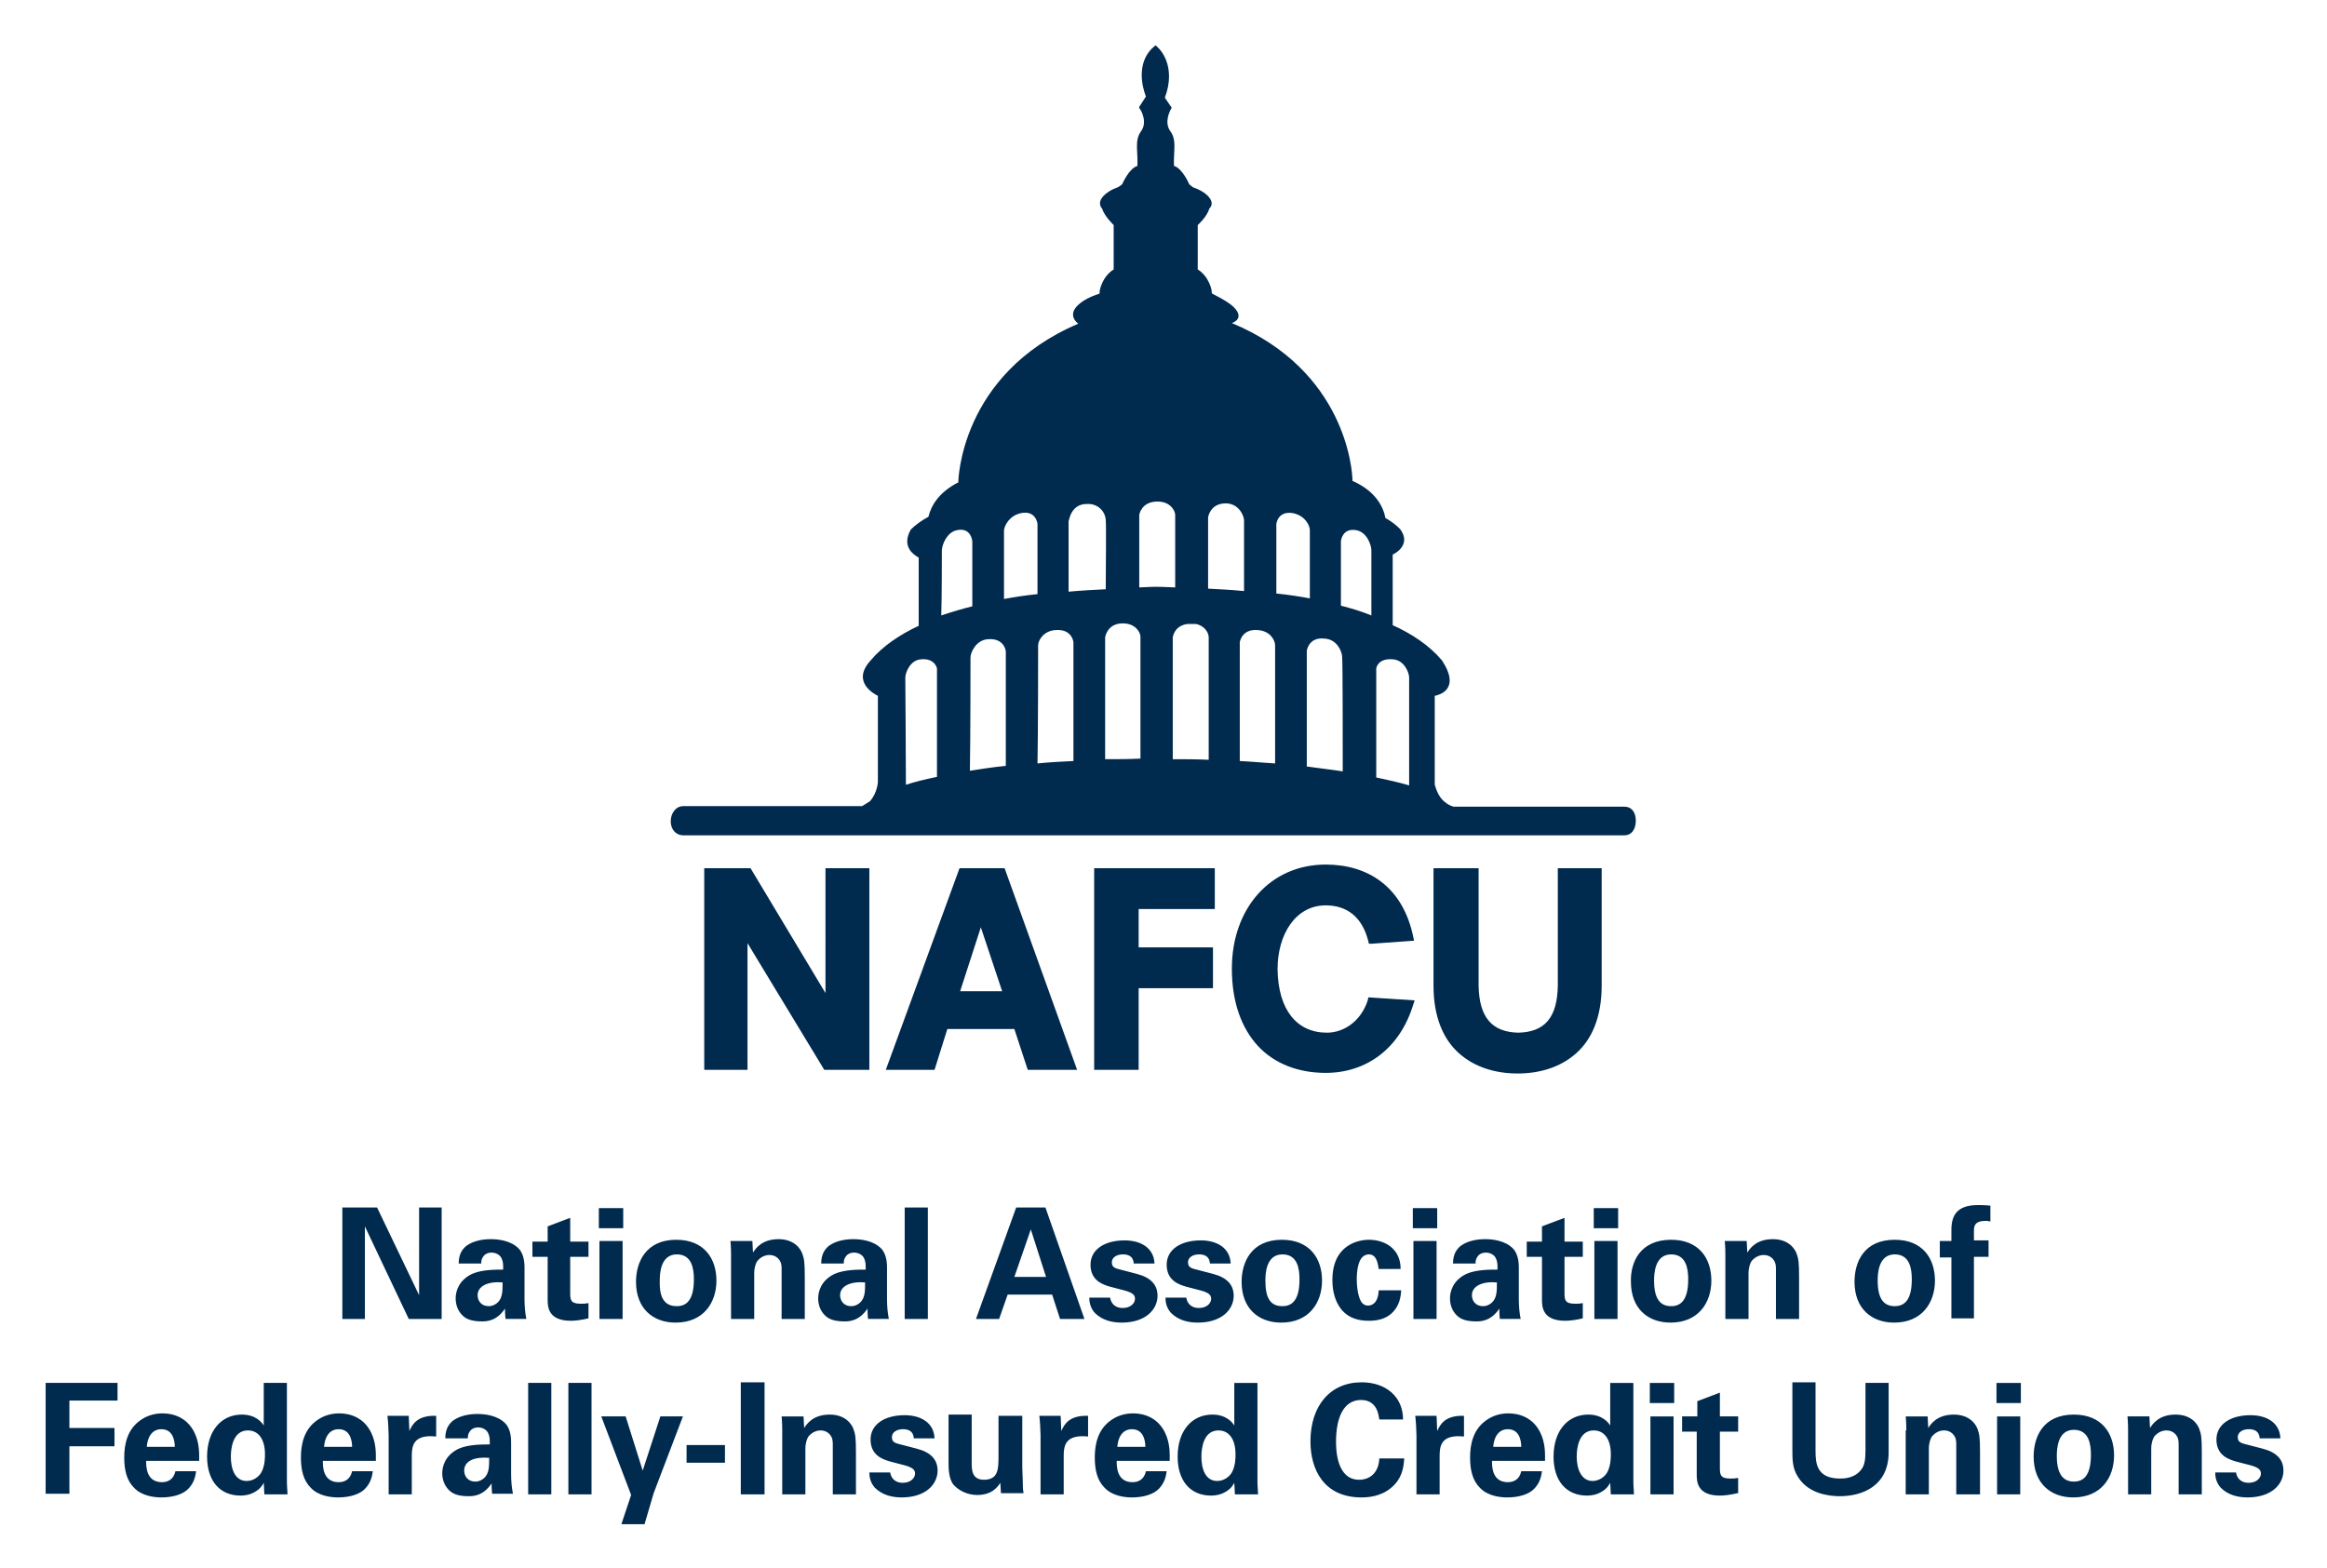
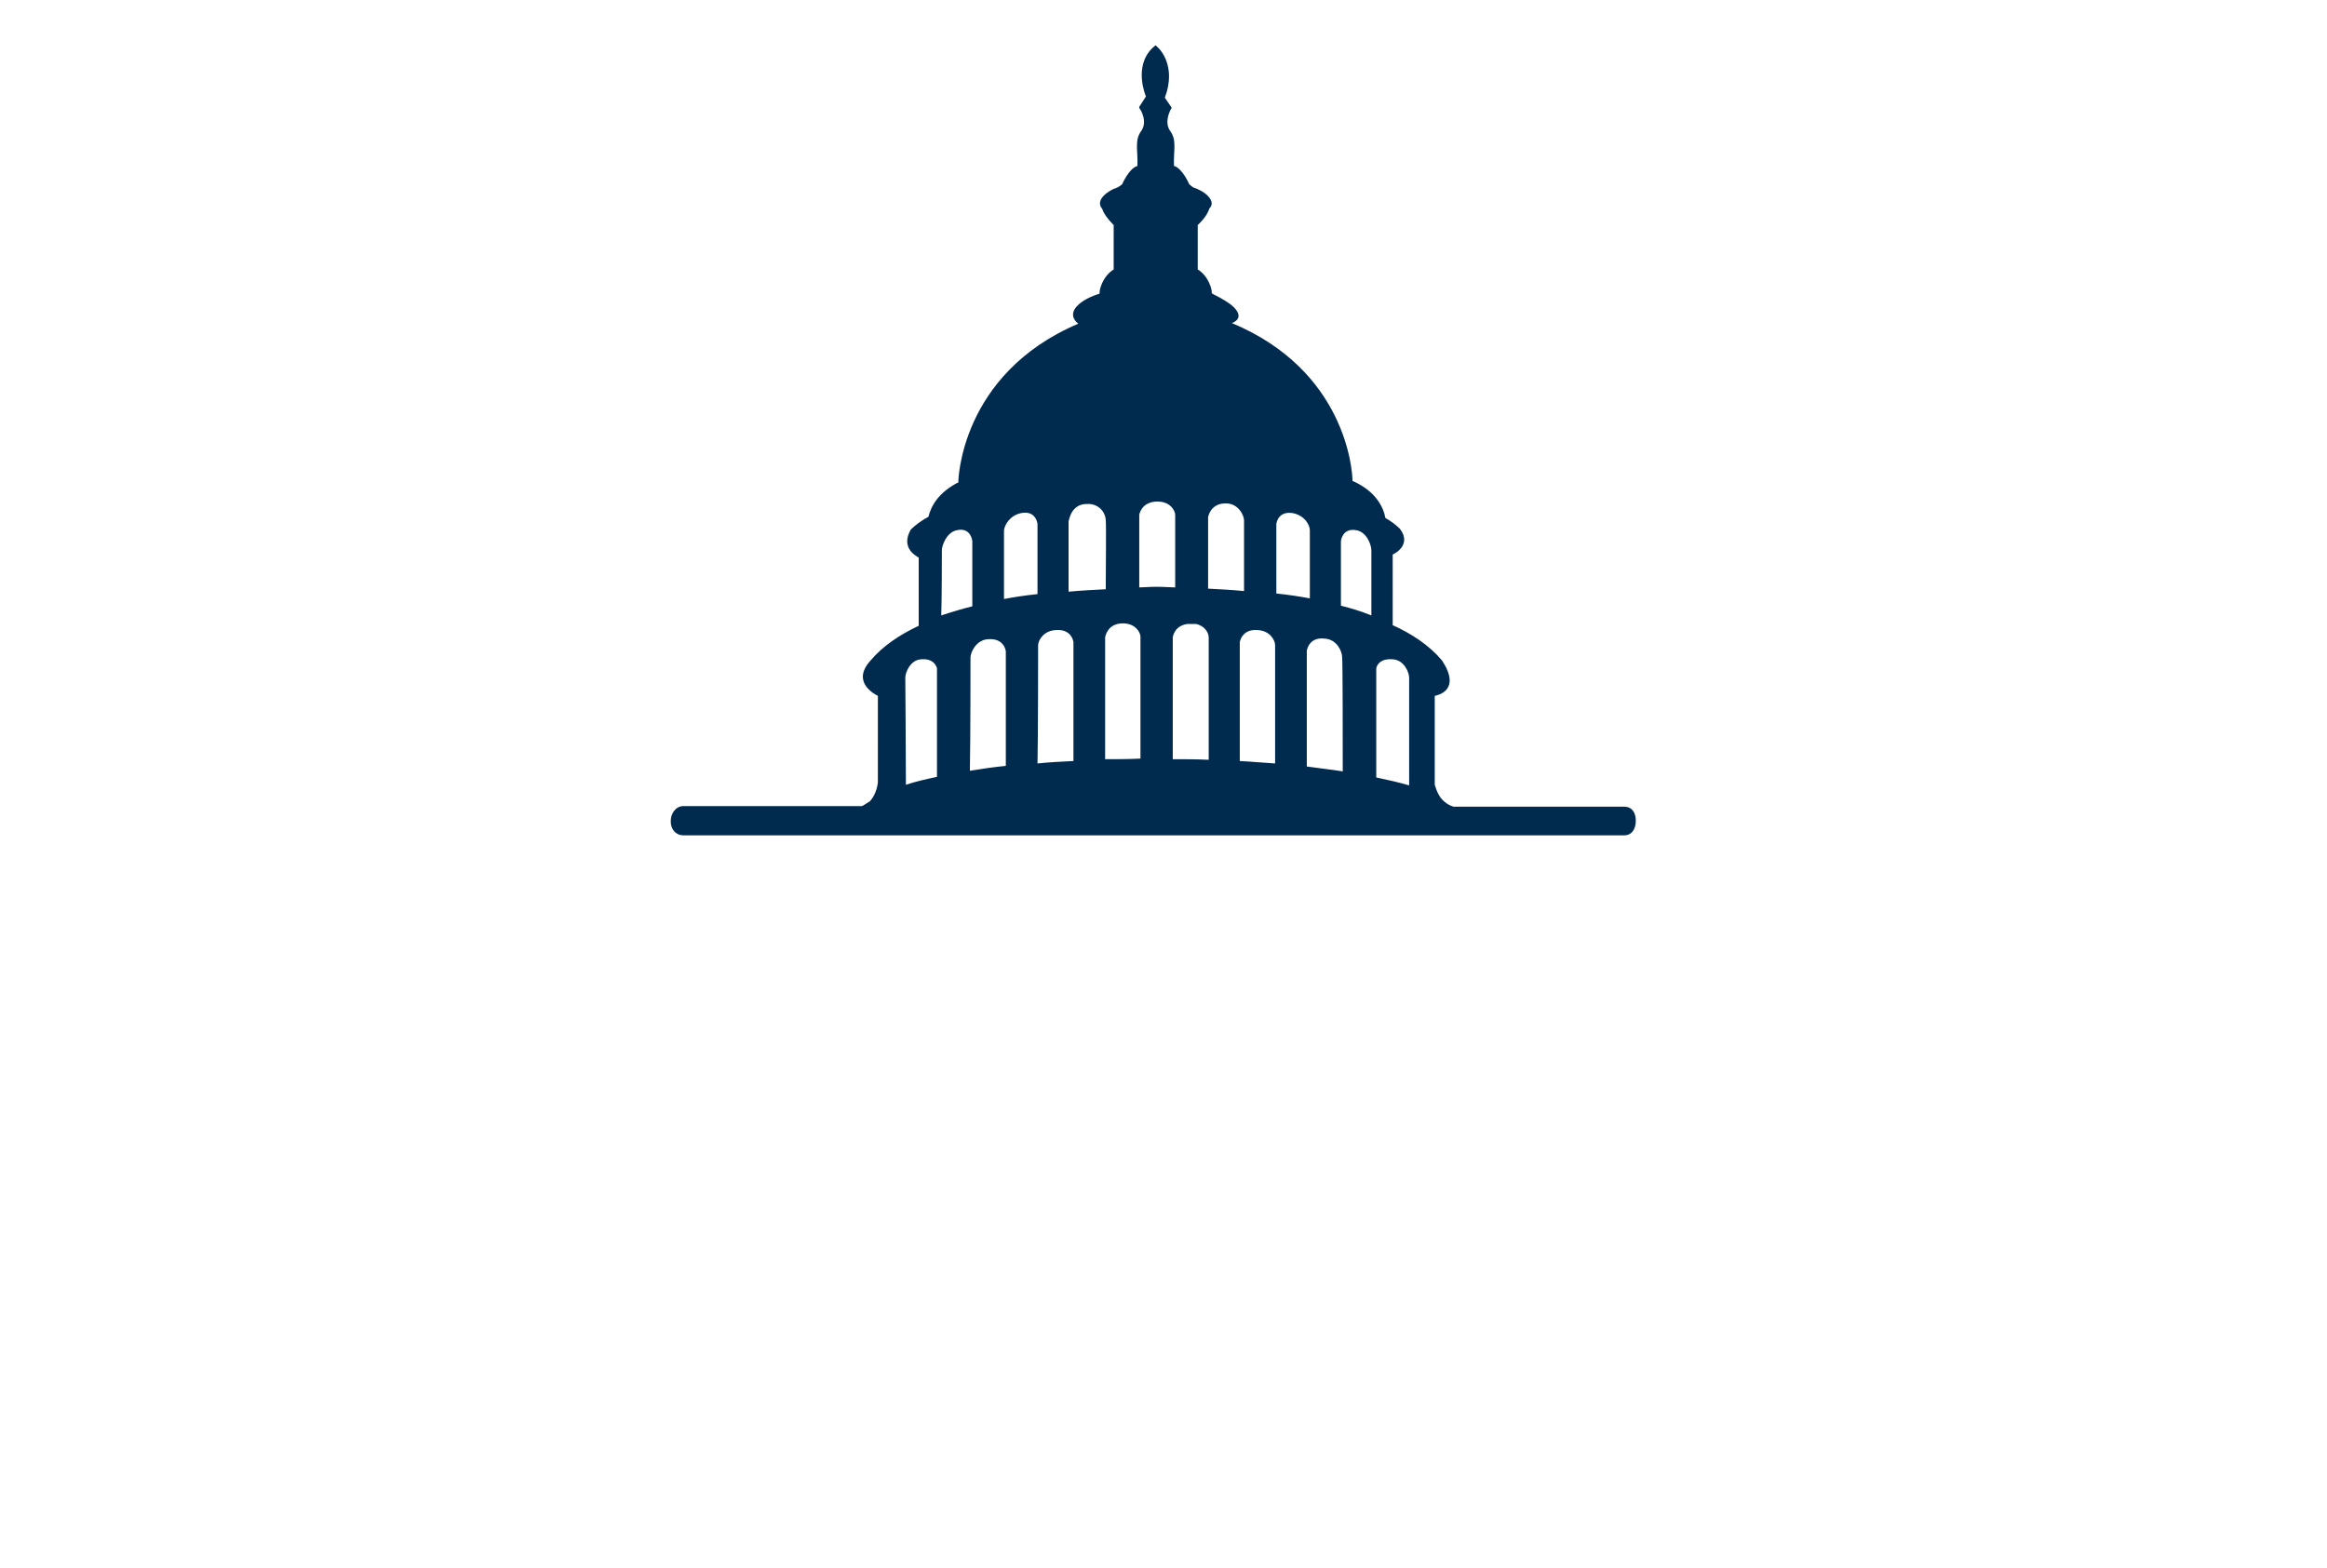
<svg xmlns="http://www.w3.org/2000/svg" role="img" viewBox="8.91 -6.34 381.94 257.44">
  <title>NAFCU (National Association of Federally-Insured Credit Unions) logo</title>
  <style>svg {enable-background:new 0 0 400 245}</style>
  <style>.st2{fill:#fff}.st3{fill:#002a4e}</style>
  <pattern id="Polka_Dot_Pattern" width="69" height="69" x="-196" y="428.5" overflow="visible" patternUnits="userSpaceOnUse" viewBox="2.1 -70.9 69 69">
-     <path fill="none" d="M2.1-70.9h69v69h-69z" />
    <path fill="#f7bc60" d="M2.1-70.9h69v69h-69z" />
    <path d="M61.8-71.7v.2c-.1.1-.1.1-.2.1-.1.1-.1.3-.1.4-.2.1 0 .2 0 .3v.2c0 .1 0 .3.1.4.1.2.3.4.4.5.2.1.4.6.6.6.2 0 .4-.1.5-.1.2 0 .4 0 .6-.1.2-.1.1-.3.3-.5.1-.1.3 0 .4-.1.2-.1.3-.3.4-.5v-.2c0-.1.1-.2.1-.3 0-.1-.1-.1-.1-.2v-.3c0-.2 0-.4-.1-.5-.4-.7-1.2-.9-2-.8-.2 0-.3.1-.4.2-.2.1-.1.2-.3.2-.1 0-.2.1-.2.2v.3c0 .1 0 .1 0 0m-7.7 0v.2c-.1.1-.1.1-.2.1-.1.1-.1.3-.1.4-.2.1 0 .2 0 .3v.2c0 .1 0 .3.1.4.1.2.3.4.4.5.2.1.4.6.6.6.2 0 .4-.1.5-.1.2 0 .4 0 .6-.1.2-.1.1-.3.3-.5.1-.1.3 0 .4-.1.2-.1.3-.3.4-.5v-.2c0-.1.1-.2.1-.3 0-.1-.1-.1-.1-.2v-.3c0-.2 0-.4-.1-.5-.4-.7-1.2-.9-2-.8-.2 0-.3.1-.4.2-.2.1-.1.2-.3.2-.1 0-.2.1-.2.2v.3c0 .1 0 .1 0 0m-7.7 0v.2c-.1.1-.1.1-.2.1-.1.1-.1.3-.1.4-.2.1 0 .2 0 .3v.2c0 .1 0 .3.1.4.1.2.3.4.4.5.2.1.4.6.6.6.2 0 .4-.1.5-.1.2 0 .4 0 .6-.1.2-.1.1-.3.3-.5.1-.1.3 0 .4-.1.2-.1.3-.3.4-.5v-.2c0-.1.1-.2.1-.3 0-.1-.1-.1-.1-.2v-.3c0-.2 0-.4-.1-.5-.4-.7-1.2-.9-2-.8-.2 0-.3.1-.4.2-.2.1-.1.2-.3.2-.1 0-.2.1-.2.2v.3c0 .1 0 .1 0 0m-7.6 0v.2c-.1.1-.1.1-.2.1-.1.1-.1.3-.1.4-.2.1 0 .2 0 .3v.2c0 .1 0 .3.1.4.1.2.3.4.4.5.2.1.4.6.6.6.2 0 .4-.1.5-.1.2 0 .4 0 .6-.1.2-.1.1-.3.3-.5.1-.1.3 0 .4-.1.2-.1.3-.3.4-.5v-.2c0-.1.1-.2.1-.3 0-.1-.1-.1-.1-.2v-.3c0-.2 0-.4-.1-.5-.4-.7-1.2-.9-2-.8-.2 0-.3.1-.4.2-.2.1-.1.2-.3.2-.1 0-.2.1-.2.2v.3c0 .1 0 .1 0 0m-7.7 0v.2c-.1.1-.1.1-.2.1-.1.1-.1.3-.1.4-.2.1 0 .2 0 .3v.2c0 .1 0 .3.1.4.1.2.3.4.4.5.2.1.4.6.6.6.2 0 .4-.1.5-.1.2 0 .4 0 .6-.1.2-.1.1-.3.3-.5.1-.1.3 0 .4-.1.2-.1.3-.3.4-.5v-.2c0-.1.1-.2.1-.3 0-.1-.1-.1-.1-.2v-.3c0-.2 0-.4-.1-.5-.4-.7-1.2-.9-2-.8-.2 0-.3.1-.4.2-.2.1-.1.2-.3.2-.1 0-.2.1-.2.2v.3c0 .1 0 .1 0 0m-7.7 0v.2c-.1.1-.1.1-.2.1-.1.1-.1.3-.1.4-.2.1 0 .2 0 .3v.2c0 .1 0 .3.1.4.1.2.3.4.4.5.2.1.4.6.6.6.2 0 .4-.1.5-.1.2 0 .4 0 .6-.1.2-.1.1-.3.3-.5.1-.1.3 0 .4-.1.2-.1.3-.3.4-.5v-.2c0-.1.1-.2.1-.3 0-.1-.1-.1-.1-.2v-.3c0-.2 0-.4-.1-.5-.4-.7-1.2-.9-2-.8-.2 0-.3.1-.4.2-.2.1-.1.2-.3.2-.1 0-.2.1-.2.2v.3c0 .1 0 .1 0 0m-7.6 0v.2c-.1.1-.1.1-.2.1-.1.1-.1.3-.1.4-.2.1 0 .2 0 .3v.2c0 .1 0 .3.1.4.1.2.3.4.4.5.2.1.4.6.6.6.2 0 .4-.1.5-.1.2 0 .4 0 .6-.1.2-.1.1-.3.3-.5.1-.1.3 0 .4-.1.2-.1.3-.3.4-.5v-.2c0-.1.1-.2.1-.3 0-.1-.1-.1-.1-.2v-.3c0-.2 0-.4-.1-.5-.4-.7-1.2-.9-2-.8-.2 0-.3.1-.4.2-.2.1-.1.2-.3.2-.1 0-.2.1-.2.2v.3c0 .1 0 .1 0 0m-7.7 0v.2l-.2.2c-.1.1-.1.3-.1.4-.2.1 0 .2 0 .3v.2c0 .1 0 .3.1.4.1.2.3.4.4.5.2.1.4.6.6.6.2 0 .4-.1.5-.1.2 0 .4 0 .6-.1.2-.1.1-.3.3-.5.1-.1.3 0 .4-.1.2-.1.3-.3.4-.5v-.2c0-.1.1-.2.1-.3 0-.1-.1-.1-.1-.2v-.3c0-.2 0-.4-.1-.5-.4-.7-1.2-.9-2-.8-.2 0-.3.1-.4.2-.2.1-.1.2-.3.2-.1 0-.2.1-.2.2v.2c0 .1 0 .1 0 0m-7.7 0v.2c-.1.1-.1.1-.2.1-.1.1-.1.3-.1.4-.2.1 0 .2 0 .3v.2c0 .1 0 .3.1.4.1.2.3.4.4.5.2.2.4.6.6.7.2 0 .4-.1.5-.1.2 0 .4 0 .6-.1.2-.1.1-.3.3-.5.1-.1.3 0 .4-.1.2-.1.3-.3.4-.5v-.2c0-.1.1-.2.1-.3 0-.1-.1-.1-.1-.2v-.3c0-.2 0-.4-.1-.5-.4-.7-1.2-.9-2-.8-.2 0-.3.1-.4.2-.2.1-.1.2-.3.2-.1 0-.2.1-.2.2v.2c0 .1 0 .1 0 0m69 0v.2c-.1.1-.1.1-.2.1-.1.1-.1.3-.1.4-.2.1 0 .2 0 .3v.2c0 .1 0 .3.1.4.1.2.3.4.4.5.2.1.4.6.6.6.2 0 .4-.1.5-.1.2 0 .4 0 .6-.1.2-.1.1-.3.3-.5.1-.1.3 0 .4-.1.2-.1.3-.3.4-.5v-.2c0-.1.1-.2.1-.3 0-.1-.1-.1-.1-.2v-.3c0-.2 0-.4-.1-.5-.4-.7-1.2-.9-2-.8-.2 0-.3.1-.4.2-.2.1-.1.2-.3.2-.1 0-.2.1-.2.2v.3c0 .1 0 .1 0 0" class="st2" />
    <path d="M.5-71.7v.2c-.1.1-.1.1-.2.1-.1.1-.1.3-.1.4-.2.1 0 .2 0 .3v.2c0 .1 0 .3.1.4.1.2.3.4.4.5.2.2.3.6.6.7.2 0 .4-.1.5-.1.2 0 .4 0 .6-.1.2-.1.1-.3.3-.5.1-.1.3 0 .4-.1.2-.1.3-.3.4-.5v-.2c0-.1.1-.2.1-.3 0-.1-.1-.1-.1-.2v-.3c0-.2 0-.4-.1-.5-.4-.7-1.2-.9-2-.8-.2 0-.3.1-.4.2-.2.1-.1.2-.3.2-.1 0-.2.1-.2.2v.2c0 .1 0 .1 0 0M69.4-64v.2c-.1.1-.1.1-.2.1-.1.1-.1.3-.1.4-.2.1 0 .2 0 .3v.2c0 .1 0 .3.1.4.1.2.3.4.4.5.2.1.4.6.6.6.2 0 .4-.1.5-.1.2 0 .4 0 .6-.1.2-.1.1-.3.3-.5.1-.1.3 0 .4-.1.2-.1.3-.3.4-.5v-.2c0-.1.1-.2.1-.3 0-.1-.1-.1-.1-.2v-.3c0-.2 0-.4-.1-.5-.4-.7-1.2-.9-2-.8-.2 0-.3.1-.4.2-.2.1-.1.2-.3.2-.1 0-.2.1-.2.2v.3m-7.6 0v.2c-.1.1-.1.1-.2.1-.1.1-.1.3-.1.4-.2.1 0 .2 0 .3v.2c0 .1 0 .3.1.4.1.2.3.4.4.5.2.1.4.6.6.6.2 0 .4-.1.5-.1.2 0 .4 0 .6-.1.2-.1.1-.3.3-.5.1-.1.3 0 .4-.1.2-.1.3-.3.4-.5v-.2c0-.1.1-.2.1-.3 0-.1-.1-.1-.1-.2v-.3c0-.2 0-.4-.1-.5-.4-.7-1.2-.9-2-.8-.2 0-.3.1-.4.2-.2.1-.1.2-.3.2-.1 0-.2.1-.2.2v.3m-7.7 0v.2c-.1.1-.1.1-.2.1-.1.1-.1.3-.1.4-.2.1 0 .2 0 .3v.2c0 .1 0 .3.1.4.1.2.3.4.4.5.2.1.4.6.6.6.2 0 .4-.1.5-.1.2 0 .4 0 .6-.1.2-.1.1-.3.3-.5.1-.1.3 0 .4-.1.2-.1.3-.3.4-.5v-.2c0-.1.1-.2.1-.3 0-.1-.1-.1-.1-.2v-.3c0-.2 0-.4-.1-.5-.4-.7-1.2-.9-2-.8-.2 0-.3.1-.4.2-.2.1-.1.2-.3.2-.1 0-.2.1-.2.2v.3m-7.6 0v.2c-.1.1-.1.1-.2.1-.1.1-.1.3-.1.4-.2.1 0 .2 0 .3v.2c0 .1 0 .3.1.4.1.2.3.4.4.5.2.1.4.6.6.6.2 0 .4-.1.5-.1.2 0 .4 0 .6-.1.2-.1.1-.3.3-.5.1-.1.3 0 .4-.1.2-.1.3-.3.4-.5v-.2c0-.1.1-.2.1-.3 0-.1-.1-.1-.1-.2v-.3c0-.2 0-.4-.1-.5-.4-.7-1.2-.9-2-.8-.2 0-.3.1-.4.2-.2.1-.1.2-.3.2-.1 0-.2.1-.2.2v.3m-7.7 0v.2c-.1.1-.1.1-.2.1-.1.1-.1.3-.1.4-.2.1 0 .2 0 .3v.2c0 .1 0 .3.1.4.1.2.3.4.4.5.2.1.4.6.6.6.2 0 .4-.1.5-.1.2 0 .4 0 .6-.1.2-.1.1-.3.3-.5.1-.1.3 0 .4-.1.2-.1.3-.3.4-.5v-.2c0-.1.1-.2.1-.3 0-.1-.1-.1-.1-.2v-.3c0-.2 0-.4-.1-.5-.4-.7-1.2-.9-2-.8-.2 0-.3.1-.4.2-.2.1-.1.2-.3.2-.1 0-.2.1-.2.2v.3m-7.7 0v.2c-.1.1-.1.1-.2.1-.1.1-.1.3-.1.4-.2.1 0 .2 0 .3v.2c0 .1 0 .3.1.4.1.2.3.4.4.5.2.1.4.6.6.6.2 0 .4-.1.5-.1.2 0 .4 0 .6-.1.2-.1.1-.3.3-.5.1-.1.3 0 .4-.1.2-.1.3-.3.4-.5v-.2c0-.1.1-.2.1-.3 0-.1-.1-.1-.1-.2v-.3c0-.2 0-.4-.1-.5-.4-.7-1.2-.9-2-.8-.2 0-.3.1-.4.2-.2.1-.1.2-.3.2-.1 0-.2.1-.2.2v.3m-7.6 0v.2c-.1.1-.1.1-.2.1-.1.1-.1.3-.1.4-.2.1 0 .2 0 .3v.2c0 .1 0 .3.1.4.1.2.3.4.4.5.2.1.4.6.6.6.2 0 .4-.1.5-.1.2 0 .4 0 .6-.1.2-.1.1-.3.3-.5.1-.1.3 0 .4-.1.2-.1.3-.3.4-.5v-.2c0-.1.1-.2.1-.3 0-.1-.1-.1-.1-.2v-.3c0-.2 0-.4-.1-.5-.4-.7-1.2-.9-2-.8-.2 0-.3.1-.4.2-.2.1-.1.2-.3.2-.1 0-.2.1-.2.2v.3m-7.7 0v.2c-.1.1-.1.1-.2.1-.1.1-.1.3-.1.4-.2.1 0 .2 0 .3v.2c0 .1 0 .3.1.4.1.2.3.4.4.5.2.1.4.6.6.6.2 0 .4-.1.5-.1.2 0 .4 0 .6-.1.2-.1.1-.3.3-.5.1-.1.3 0 .4-.1.2-.1.3-.3.4-.5v-.2c0-.1.1-.2.1-.3 0-.1-.1-.1-.1-.2v-.3c0-.2 0-.4-.1-.5-.4-.7-1.2-.9-2-.8-.2 0-.3.1-.4.2-.2.1-.1.2-.3.2-.1 0-.2.1-.2.2v.3m-7.6 0v.2c-.1.1-.2.1-.2.1-.1.1-.1.3-.1.4-.2.1 0 .2 0 .3v.2c0 .1 0 .3.1.4 0 .2.2.4.3.5.2.1.4.6.6.6.2 0 .4-.1.5-.1.2 0 .4 0 .6-.1.2-.1.1-.3.3-.5.1-.1.3 0 .4-.1.2-.1.3-.3.4-.5v-.2c0-.1.1-.2.1-.3 0-.1-.1-.1-.1-.2v-.3c0-.2 0-.4-.1-.5-.4-.7-1.2-.9-2-.8-.2 0-.3.1-.4.2-.2.1-.1.2-.3.2-.1 0-.2.1-.2.2.1.3.1.2.1.3-.1 0-.1 0 0 0M.5-64v.2c-.1.1-.1.1-.2.1-.1.1-.1.3-.1.4-.2.1 0 .2 0 .3v.2c0 .1 0 .3.1.4.1.2.3.4.4.5.2.1.4.6.6.6.2 0 .4-.1.5-.1.2 0 .4 0 .6-.1.2-.1.1-.3.3-.5.1 0 .3.1.4 0 .2-.1.3-.3.4-.5v-.2c0-.1.1-.2.1-.3 0-.1-.1-.1-.1-.2v-.3c0-.2 0-.4-.1-.5-.4-.7-1.2-.9-2-.8-.2 0-.3.1-.4.2-.2.1-.1.2-.3.2-.1 0-.2.1-.2.2v.2m68.9 7.7v.2c-.1.1-.1.1-.2.1-.1.1-.1.3-.1.4-.2.1 0 .2 0 .3v.2c0 .1 0 .3.1.4.1.2.3.4.4.5.2.1.4.6.6.6.2 0 .4-.1.5-.1.2 0 .4 0 .6-.1.2-.1.1-.3.3-.5.1-.1.3 0 .4-.1.2-.1.3-.3.4-.5v-.2c0-.1.1-.2.1-.3 0-.1-.1-.1-.1-.2v-.3c0-.2 0-.4-.1-.5-.4-.7-1.2-.9-2-.8-.2 0-.3.1-.4.2-.2.1-.1.2-.3.2-.1 0-.2.1-.2.2v.3m-7.6 0v.2c-.1.1-.1.1-.2.1-.1.1-.1.3-.1.4-.2.1 0 .2 0 .3v.2c0 .1 0 .3.1.4.1.2.3.4.4.5.2.1.4.6.6.6.2 0 .4-.1.5-.1.2 0 .4 0 .6-.1.2-.1.1-.3.3-.5.1-.1.3 0 .4-.1.2-.1.3-.3.4-.5v-.2c0-.1.1-.2.1-.3 0-.1-.1-.1-.1-.2v-.3c0-.2 0-.4-.1-.5-.4-.7-1.2-.9-2-.8-.2 0-.3.1-.4.2-.2.1-.1.2-.3.2-.1 0-.2.1-.2.2v.3m-7.7 0v.2c-.1 0-.1 0-.2.1s-.1.3-.1.4c-.2.1 0 .2 0 .3v.2c0 .1 0 .3.1.4.1.2.3.4.4.5.2.1.4.6.6.6.2 0 .4-.1.5-.1.2 0 .4 0 .6-.1.2-.1.1-.3.3-.5.1-.1.3 0 .4-.1.2-.1.3-.3.4-.5v-.2c0-.1.1-.2.1-.3 0-.1-.1-.1-.1-.2v-.3c0-.2 0-.4-.1-.5-.4-.7-1.2-.9-2-.8-.2 0-.3.1-.4.2-.2.1-.1.2-.3.2-.1 0-.2.1-.2.2v.3m-7.6 0v.2c-.1.1-.1.1-.2.1-.1.1-.1.3-.1.4-.2.1 0 .2 0 .3v.2c0 .1 0 .3.1.4.1.2.3.4.4.5.2.1.4.6.6.6.2 0 .4-.1.5-.1.2 0 .4 0 .6-.1.2-.1.1-.3.3-.5.1-.1.3 0 .4-.1.2-.1.3-.3.4-.5v-.2c0-.1.1-.2.1-.3 0-.1-.1-.1-.1-.2v-.3c0-.2 0-.4-.1-.5-.4-.7-1.2-.9-2-.8-.2 0-.3.1-.4.2-.2.1-.1.2-.3.2-.1 0-.2.1-.2.2v.3m-7.7 0v.2c-.1.1-.1.1-.2.1-.1.1-.1.3-.1.4-.2.1 0 .2 0 .3v.2c0 .1 0 .3.1.4.1.2.3.4.4.5.2.1.4.6.6.6.2 0 .4-.1.5-.1.2 0 .4 0 .6-.1.2-.1.1-.3.3-.5.1-.1.3 0 .4-.1.2-.1.3-.3.4-.5v-.2c0-.1.1-.2.1-.3 0-.1-.1-.1-.1-.2v-.3c0-.2 0-.4-.1-.5-.4-.7-1.2-.9-2-.8-.2 0-.3.1-.4.2-.2.1-.1.2-.3.2-.1 0-.2.1-.2.2v.3m-7.7 0v.2c-.1.1-.1.1-.2.1-.1.1-.1.3-.1.4-.2.1 0 .2 0 .3v.2c0 .1 0 .3.1.4.1.2.3.4.4.5.2.1.4.6.6.6.2 0 .4-.1.5-.1.2 0 .4 0 .6-.1.2-.1.1-.3.3-.5.1-.1.3 0 .4-.1.2-.1.3-.3.4-.5v-.2c0-.1.1-.2.1-.3 0-.1-.1-.1-.1-.2v-.3c0-.2 0-.4-.1-.5-.4-.7-1.2-.9-2-.8-.2 0-.3.1-.4.2-.2.1-.1.2-.3.2-.1 0-.2.1-.2.2v.3m-7.6 0v.2c-.1.1-.1.1-.2.1-.1.1-.1.3-.1.4-.2.1 0 .2 0 .3v.2c0 .1 0 .3.1.4.1.2.3.4.4.5.2.1.4.6.6.6.2 0 .4-.1.5-.1.2 0 .4 0 .6-.1.2-.1.1-.3.3-.5.1-.1.3 0 .4-.1.2-.1.3-.3.4-.5v-.2c0-.1.1-.2.1-.3 0-.1-.1-.1-.1-.2v-.3c0-.2 0-.4-.1-.5-.4-.7-1.2-.9-2-.8-.2 0-.3.1-.4.2-.2.1-.1.2-.3.2-.1 0-.2.1-.2.2v.3m-7.7 0v.2c-.1.1-.1.1-.2.1-.1.1-.1.3-.1.4-.2.1 0 .2 0 .3v.2c0 .1 0 .3.1.4.1.2.3.4.4.5.2.1.4.6.6.6.2 0 .4-.1.5-.1.2 0 .4 0 .6-.1.2-.1.1-.3.3-.5.1-.1.3 0 .4-.1.2-.1.3-.3.4-.5v-.2c0-.1.1-.2.1-.3 0-.1-.1-.1-.1-.2v-.3c0-.2 0-.4-.1-.5-.4-.7-1.2-.9-2-.8-.2 0-.3.1-.4.2-.2.1-.1.2-.3.2-.1 0-.2.1-.2.2v.3m-7.6 0v.2c-.1 0-.2 0-.2.1-.1.1-.1.3-.1.4-.2.1 0 .2 0 .3v.2c0 .1 0 .3.1.4.1.2.3.4.4.5.2.1.4.6.6.6.2 0 .4-.1.5-.1.2 0 .4 0 .6-.1.2-.1.1-.3.3-.5.1-.1.3 0 .4-.1.2-.1.3-.3.4-.5v-.2c0-.1.1-.2.1-.3 0-.1-.1-.1-.1-.2v-.3c0-.2 0-.4-.1-.5-.4-.7-1.2-.9-2-.8-.2 0-.3.1-.4.2-.2.1-.1.2-.3.2-.1 0-.2.1-.2.2v.3c-.1 0-.1 0 0 0m-7.7 0v.2c-.1.1-.1.1-.2.1-.1.1-.1.3-.1.4-.2.1 0 .2 0 .3v.2c0 .1 0 .3.1.4.1.2.3.4.4.5.2.1.4.6.6.6.2 0 .4-.1.5-.1.2 0 .4 0 .6-.1.2-.1.1-.3.3-.5.1-.1.3 0 .4-.1.2-.1.3-.3.4-.5v-.2c0-.1.1-.2.1-.3 0-.1-.1-.1-.1-.2v-.3c0-.2 0-.4-.1-.5-.4-.7-1.2-.9-2-.8-.2 0-.3.1-.4.2-.2.1-.1.2-.3.2-.1 0-.2.1-.2.2v.3m68.9 7.6v.2c-.1.1-.1.1-.2.1-.1.1-.1.3-.1.4-.2.1 0 .2 0 .3v.2c0 .1 0 .3.1.4.1.2.3.4.4.5.2.1.4.6.6.6.2 0 .4-.1.5-.1.2 0 .4 0 .6-.1.2-.1.1-.3.3-.5.1-.1.3 0 .4-.1.2-.1.3-.3.4-.5v-.2c0-.1.1-.2.1-.3 0-.1-.1-.1-.1-.2v-.3c0-.2 0-.4-.1-.5-.4-.7-1.2-.9-2-.8-.2 0-.3.1-.4.2-.2.1-.1.2-.3.2-.1 0-.2.1-.2.2v.3m-7.6 0v.2c-.1.1-.1.1-.2.1-.1.1-.1.3-.1.4-.2.1 0 .2 0 .3v.2c0 .1 0 .3.1.4.1.2.3.4.4.5.2.1.4.6.6.6.2 0 .4-.1.5-.1.2 0 .4 0 .6-.1.2-.1.1-.3.3-.5.1-.1.3 0 .4-.1.2-.1.3-.3.4-.5v-.2c0-.1.1-.2.1-.3 0-.1-.1-.1-.1-.2v-.3c0-.2 0-.4-.1-.5-.4-.7-1.2-.9-2-.8-.2 0-.3.1-.4.2-.2.1-.1.2-.3.2-.1 0-.2.1-.2.2v.3m-7.7 0v.2c-.1.1-.1.1-.2.1-.1.1-.1.3-.1.4-.2.1 0 .2 0 .3v.2c0 .1 0 .3.1.4.1.2.3.4.4.5.2.1.4.6.6.6.2 0 .4-.1.5-.1.2 0 .4 0 .6-.1.2-.1.1-.3.3-.5.1-.1.3 0 .4-.1.2-.1.3-.3.4-.5v-.2c0-.1.1-.2.1-.3 0-.1-.1-.1-.1-.2v-.3c0-.2 0-.4-.1-.5-.4-.7-1.2-.9-2-.8-.2 0-.3.1-.4.2-.2.1-.1.2-.3.2-.1 0-.2.1-.2.2v.3m-7.6 0v.2c-.1.1-.1.1-.2.1-.1.1-.1.3-.1.4-.2.1 0 .2 0 .3v.2c0 .1 0 .3.1.4.1.2.3.4.4.5.2.1.4.6.6.6.2 0 .4-.1.5-.1.2 0 .4 0 .6-.1.2-.1.1-.3.3-.5.1-.1.3 0 .4-.1.2-.1.3-.3.4-.5v-.2c0-.1.1-.2.1-.3 0-.1-.1-.1-.1-.2v-.3c0-.2 0-.4-.1-.5-.4-.7-1.2-.9-2-.8-.2 0-.3.1-.4.2-.2.1-.1.2-.3.2-.1 0-.2.1-.2.2v.3m-7.7 0v.2c-.1.1-.1.1-.2.1-.1.1-.1.3-.1.4-.2.1 0 .2 0 .3v.2c0 .1 0 .3.1.4.1.2.3.4.4.5.2.1.4.6.6.6.2 0 .4-.1.5-.1.2 0 .4 0 .6-.1.2-.1.1-.3.3-.5.1-.1.3 0 .4-.1.2-.1.3-.3.4-.5v-.2c0-.1.1-.2.1-.3 0-.1-.1-.1-.1-.2v-.3c0-.2 0-.4-.1-.5-.4-.7-1.2-.9-2-.8-.2 0-.3.1-.4.2-.2.1-.1.2-.3.2-.1 0-.2.1-.2.2v.3m-7.7 0v.2c-.1.1-.1.1-.2.1-.1.1-.1.3-.1.4-.2.1 0 .2 0 .3v.2c0 .1 0 .3.1.4.1.2.3.4.4.5.2.1.4.6.6.6.2 0 .4-.1.5-.1.2 0 .4 0 .6-.1.2-.1.1-.3.3-.5.1-.1.3 0 .4-.1.2-.1.3-.3.4-.5v-.2c0-.1.1-.2.1-.3 0-.1-.1-.1-.1-.2v-.3c0-.2 0-.4-.1-.5-.4-.7-1.2-.9-2-.8-.2 0-.3.1-.4.2-.2.1-.1.2-.3.2-.1 0-.2.1-.2.2v.3m-7.6 0v.2c-.1.1-.1.1-.2.1-.1.1-.1.3-.1.4-.2.1 0 .2 0 .3v.2c0 .1 0 .3.1.4.1.2.3.4.4.5.2.1.4.6.6.6.2 0 .4-.1.5-.1.2 0 .4 0 .6-.1.2-.1.1-.3.3-.5.1-.1.3 0 .4-.1.2-.1.3-.3.4-.5v-.2c0-.1.1-.2.1-.3 0-.1-.1-.1-.1-.2v-.3c0-.2 0-.4-.1-.5-.4-.7-1.2-.9-2-.8-.2 0-.3.1-.4.2-.2.1-.1.2-.3.2-.1 0-.2.1-.2.2v.3m-7.7 0v.2c-.1.1-.1.1-.2.1-.1.1-.1.3-.1.4-.2.1 0 .2 0 .3v.2c0 .1 0 .3.1.4.1.2.3.4.4.5.2.1.4.6.6.6.2 0 .4-.1.5-.1.2 0 .4 0 .6-.1.2-.1.1-.3.3-.5.1-.1.3 0 .4-.1.2-.1.3-.3.4-.5v-.2c0-.1.1-.2.1-.3 0-.1-.1-.1-.1-.2v-.3c0-.2 0-.4-.1-.5-.4-.7-1.2-.9-2-.8-.2 0-.3.1-.4.2-.2.1-.1.2-.3.2-.1 0-.2.1-.2.2v.3m-7.6 0v.2c-.1.1-.2.1-.2.1-.1.1-.1.3-.1.4-.2.1 0 .2 0 .3v.2c0 .1 0 .3.1.4.1.2.3.4.4.5.1.2.3.6.5.6s.4-.1.5-.1c.2 0 .4 0 .6-.1.2-.1.1-.3.3-.5.1-.1.3 0 .4-.1.2-.1.3-.3.4-.5v-.2c0-.1.1-.2.1-.3 0-.1-.1-.1-.1-.2v-.3c0-.2 0-.4-.1-.5-.4-.7-1.2-.9-2-.8-.2 0-.3.1-.4.2-.2.1-.1.2-.3.2-.1 0-.2.1-.2.2.1.3.1.2.1.3-.1 0-.1 0 0 0m-7.7 0v.2c-.1.1-.1.1-.2.1-.1.1-.1.3-.1.4-.2.1 0 .2 0 .3v.2c0 .1 0 .3.1.4.1.2.3.4.4.5.2.2.3.6.6.6.2 0 .4-.1.5-.1.2 0 .4 0 .6-.1.2-.1.1-.3.3-.5.1-.1.3 0 .4-.1.2-.1.3-.3.4-.5v-.2c0-.1.1-.2.1-.3 0-.1-.1-.1-.1-.2v-.3c0-.2 0-.4-.1-.5-.4-.7-1.2-.9-2-.8-.2 0-.3.1-.4.2-.2.1-.1.2-.3.2-.1 0-.2.1-.2.2v.3M69.4-41v.2c-.1.1-.1.1-.2.1-.1.1-.1.3-.1.4-.2.1 0 .2 0 .3v.2c0 .1 0 .3.1.4.1.2.3.4.4.5.2.1.4.6.6.6.2 0 .4-.1.5-.1.2 0 .4 0 .6-.1.2-.1.1-.3.3-.5.1-.1.3 0 .4-.1.2-.1.3-.3.4-.5v-.2c0-.1.1-.2.1-.3 0-.1-.1-.1-.1-.2v-.3c0-.2 0-.4-.1-.5-.4-.7-1.2-.9-2-.8-.2 0-.3.1-.4.2-.2.1-.1.2-.3.2-.1 0-.2.1-.2.2v.3m-7.6 0v.2c-.1.1-.1.1-.2.1-.1.1-.1.3-.1.4-.2.1 0 .2 0 .3v.2c0 .1 0 .3.1.4.1.2.3.4.4.5.2.1.4.6.6.6.2 0 .4-.1.5-.1.2 0 .4 0 .6-.1.2-.1.1-.3.3-.5.1-.1.3 0 .4-.1.2-.1.3-.3.4-.5v-.2c0-.1.1-.2.1-.3 0-.1-.1-.1-.1-.2v-.3c0-.2 0-.4-.1-.5-.4-.7-1.2-.9-2-.8-.2 0-.3.1-.4.2-.2.1-.1.2-.3.2-.1 0-.2.1-.2.2v.3m-7.7 0v.2c-.1.1-.1.1-.2.1-.1.1-.1.3-.1.4-.2.1 0 .2 0 .3v.2c0 .1 0 .3.1.4.1.2.3.4.4.5.2.1.4.6.6.6.2 0 .4-.1.5-.1.2 0 .4 0 .6-.1.2-.1.1-.3.3-.5.1-.1.3 0 .4-.1.2-.1.3-.3.4-.5v-.2c0-.1.1-.2.1-.3 0-.1-.1-.1-.1-.2v-.3c0-.2 0-.4-.1-.5-.4-.7-1.2-.9-2-.8-.2 0-.3.1-.4.2-.2.1-.1.2-.3.2-.1 0-.2.1-.2.2v.3m-7.6 0v.2c-.1.1-.1.1-.2.1-.1.1-.1.3-.1.4-.2.1 0 .2 0 .3v.2c0 .1 0 .3.1.4.1.2.3.4.4.5.2.1.4.6.6.6.2 0 .4-.1.5-.1.2 0 .4 0 .6-.1.2-.1.1-.3.3-.5.1-.1.3 0 .4-.1.2-.1.3-.3.4-.5v-.2c0-.1.1-.2.1-.3 0-.1-.1-.1-.1-.2v-.3c0-.2 0-.4-.1-.5-.4-.7-1.2-.9-2-.8-.2 0-.3.1-.4.2-.2.1-.1.2-.3.2-.1 0-.2.1-.2.2v.3m-7.7 0v.2c-.1.1-.1.1-.2.1-.1.1-.1.3-.1.4-.2.1 0 .2 0 .3v.2c0 .1 0 .3.1.4.1.2.3.4.4.5.2.1.4.6.6.6.2 0 .4-.1.5-.1.2 0 .4 0 .6-.1.2-.1.1-.3.3-.5.1-.1.3 0 .4-.1.2-.1.3-.3.4-.5v-.2c0-.1.1-.2.1-.3 0-.1-.1-.1-.1-.2v-.3c0-.2 0-.4-.1-.5-.4-.7-1.2-.9-2-.8-.2 0-.3.1-.4.2-.2.1-.1.2-.3.2-.1 0-.2.1-.2.2v.3m-7.7 0v.2c-.1.1-.1.1-.2.1-.1.1-.1.3-.1.4-.2.1 0 .2 0 .3v.2c0 .1 0 .3.1.4.1.2.3.4.4.5.2.1.4.6.6.6.2 0 .4-.1.5-.1.2 0 .4 0 .6-.1.2-.1.1-.3.3-.5.1-.1.3 0 .4-.1.2-.1.3-.3.4-.5v-.2c0-.1.1-.2.1-.3 0-.1-.1-.1-.1-.2v-.3c0-.2 0-.4-.1-.5-.4-.7-1.2-.9-2-.8-.2 0-.3.1-.4.2-.2.1-.1.2-.3.2-.1 0-.2.1-.2.2v.3m-7.6 0v.2c-.1.1-.1.1-.2.1-.1.1-.1.3-.1.4-.2.1 0 .2 0 .3v.2c0 .1 0 .3.1.4.1.2.3.4.4.5.2.1.4.6.6.6.2 0 .4-.1.5-.1.2 0 .4 0 .6-.1.2-.1.1-.3.3-.5.1-.1.3 0 .4-.1.2-.1.3-.3.4-.5v-.2c0-.1.1-.2.1-.3 0-.1-.1-.1-.1-.2v-.3c0-.2 0-.4-.1-.5-.4-.7-1.2-.9-2-.8-.2 0-.3.1-.4.2-.2.1-.1.2-.3.2-.1 0-.2.1-.2.2v.3m-7.7 0v.2c-.1.1-.1.1-.2.1-.1.1-.1.3-.1.4-.2.1 0 .2 0 .3v.2c0 .1 0 .3.1.4.1.2.3.4.4.5.2.1.4.6.6.6.2 0 .4-.1.5-.1.2 0 .4 0 .6-.1.2-.1.1-.3.3-.5.1-.1.3 0 .4-.1.2-.1.3-.3.4-.5v-.2c0-.1.1-.2.1-.3 0-.1-.1-.1-.1-.2v-.3c0-.2 0-.4-.1-.5-.4-.7-1.2-.9-2-.8-.2 0-.3.1-.4.2-.2.1-.1.2-.3.2-.1 0-.2.1-.2.2v.3m-7.6 0v.2c-.1 0-.2 0-.2.1-.1.1-.1.3-.1.4-.2.1 0 .2 0 .3v.2c0 .1 0 .3.1.4.1.2.3.4.4.5.2.1.4.6.6.6.2 0 .4-.1.5-.1.2 0 .4 0 .6-.1.2-.1.1-.3.3-.5.1-.1.3 0 .4-.1.2-.1.3-.3.4-.5v-.2c0-.1.1-.2.1-.3 0-.1-.1-.1-.1-.2v-.3c0-.2 0-.4-.1-.5-.4-.7-1.2-.9-2-.8-.2 0-.3.1-.4.2-.2.1-.1.2-.3.2-.1 0-.2.1-.2.2v.3c-.1 0-.1 0 0 0M.5-41v.2c-.1.1-.1.1-.2.1-.1.1-.1.3-.1.4-.2.1 0 .2 0 .3v.2c0 .1 0 .3.1.4.1.2.3.4.4.5.2.1.4.6.6.6.2 0 .4-.1.5-.1.2 0 .4 0 .6-.1.2-.1.1-.3.3-.5h.4c.2-.1.3-.3.4-.5v-.2c0-.1.1-.2.1-.3 0-.1-.1-.1-.1-.2v-.3c0-.2 0-.4-.1-.5-.4-.7-1.2-.9-2-.8-.2 0-.3.1-.4.2-.2.1-.1.2-.3.2-.1 0-.2.1-.2.2v.2m68.9 7.6v.2c-.1.1-.1.1-.2.1-.1.1-.1.3-.1.4-.2.1 0 .2 0 .3v.2c0 .1 0 .3.1.4.1.2.3.4.4.5.2.1.4.6.6.6.2 0 .4-.1.5-.1.2 0 .4 0 .6-.1.2-.1.1-.3.3-.5.1-.1.3 0 .4-.1.2-.1.3-.3.4-.5v-.2c0-.1.1-.2.1-.3 0-.1-.1-.1-.1-.2v-.3c0-.2 0-.4-.1-.5-.4-.7-1.2-.9-2-.8-.2 0-.3.1-.4.2-.2.1-.1.2-.3.2-.1 0-.2.1-.2.2v.3m-7.6 0v.2c-.1.1-.1.1-.2.1-.1.1-.1.3-.1.4-.2.1 0 .2 0 .3v.2c0 .1 0 .3.1.4.1.2.3.4.4.5.2.1.4.6.6.6.2 0 .4-.1.5-.1.2 0 .4 0 .6-.1.2-.1.1-.3.3-.5.1-.1.3 0 .4-.1.2-.1.3-.3.4-.5v-.2c0-.1.1-.2.1-.3 0-.1-.1-.1-.1-.2v-.3c0-.2 0-.4-.1-.5-.4-.7-1.2-.9-2-.8-.2 0-.3.1-.4.2-.2.1-.1.2-.3.2-.1 0-.2.1-.2.2v.3m-7.7 0v.2c-.1.1-.1.1-.2.1-.1.1-.1.3-.1.4-.2.1 0 .2 0 .3v.2c0 .1 0 .3.1.4.1.2.3.4.4.5.2.1.4.6.6.6.2 0 .4-.1.5-.1.2 0 .4 0 .6-.1.2-.1.1-.3.3-.5.1-.1.3 0 .4-.1.2-.1.3-.3.4-.5v-.2c0-.1.1-.2.1-.3 0-.1-.1-.1-.1-.2v-.3c0-.2 0-.4-.1-.5-.4-.7-1.2-.9-2-.8-.2 0-.3.1-.4.2-.2.1-.1.2-.3.2-.1 0-.2.1-.2.2v.3m-7.6 0v.2c-.1.1-.1.1-.2.1-.1.1-.1.3-.1.4-.2.1 0 .2 0 .3v.2c0 .1 0 .3.1.4.1.2.3.4.4.5.2.1.4.6.6.6.2 0 .4-.1.5-.1.2 0 .4 0 .6-.1.2-.1.1-.3.3-.5.1-.1.3 0 .4-.1.2-.1.3-.3.4-.5v-.2c0-.1.1-.2.1-.3 0-.1-.1-.1-.1-.2v-.3c0-.2 0-.4-.1-.5-.4-.7-1.2-.9-2-.8-.2 0-.3.1-.4.2-.2.1-.1.2-.3.2-.1 0-.2.1-.2.2v.3m-7.7 0v.2c-.1.1-.1.1-.2.1-.1.1-.1.3-.1.4-.2.1 0 .2 0 .3v.2c0 .1 0 .3.1.4.1.2.3.4.4.5.2.1.4.6.6.6.2 0 .4-.1.5-.1.2 0 .4 0 .6-.1.2-.1.1-.3.3-.5.1-.1.3 0 .4-.1.2-.1.3-.3.4-.5v-.2c0-.1.1-.2.1-.3 0-.1-.1-.1-.1-.2v-.3c0-.2 0-.4-.1-.5-.4-.7-1.2-.9-2-.8-.2 0-.3.1-.4.2-.2.1-.1.2-.3.2-.1 0-.2.1-.2.2v.3m-7.7 0v.2c-.1.1-.1.1-.2.1-.1.1-.1.3-.1.4-.2.1 0 .2 0 .3v.2c0 .1 0 .3.1.4.1.2.3.4.4.5.2.1.4.6.6.6.2 0 .4-.1.5-.1.2 0 .4 0 .6-.1.2-.1.1-.3.3-.5.1-.1.3 0 .4-.1.2-.1.3-.3.4-.5v-.2c0-.1.1-.2.1-.3 0-.1-.1-.1-.1-.2v-.3c0-.2 0-.4-.1-.5-.4-.7-1.2-.9-2-.8-.2 0-.3.1-.4.2-.2.1-.1.2-.3.2-.1 0-.2.1-.2.2v.3m-7.6 0v.2c-.1.1-.1.1-.2.1-.1.1-.1.3-.1.4-.2.1 0 .2 0 .3v.2c0 .1 0 .3.1.4.1.2.3.4.4.5.2.1.4.6.6.6.2 0 .4-.1.5-.1.2 0 .4 0 .6-.1.2-.1.1-.3.3-.5.1-.1.3 0 .4-.1.2-.1.3-.3.4-.5v-.2c0-.1.1-.2.1-.3 0-.1-.1-.1-.1-.2v-.3c0-.2 0-.4-.1-.5-.4-.7-1.2-.9-2-.8-.2 0-.3.1-.4.2-.2.1-.1.2-.3.2-.1 0-.2.1-.2.2v.3m-7.7 0v.2c-.1.1-.1.1-.2.1-.1.1-.1.3-.1.4-.2.1 0 .2 0 .3v.2c0 .1 0 .3.1.4.1.2.3.4.4.5.2.1.4.6.6.6.2 0 .4-.1.5-.1.2 0 .4 0 .6-.1.2-.1.1-.3.3-.5.1-.1.3 0 .4-.1.2-.1.3-.3.4-.5v-.2c0-.1.1-.2.1-.3 0-.1-.1-.1-.1-.2v-.3c0-.2 0-.4-.1-.5-.4-.7-1.2-.9-2-.8-.2 0-.3.1-.4.2-.2.1-.1.2-.3.2-.1 0-.2.1-.2.2v.3m-7.6 0v.2c-.1.1-.2.1-.2.1-.1.1-.1.3-.1.4-.2.1 0 .2 0 .3v.2c0 .1 0 .3.1.4.1.2.3.4.4.5.2.1.4.6.6.6.2 0 .4-.1.5-.1.2 0 .4 0 .6-.1.2-.1.1-.3.3-.5.1-.1.3 0 .4-.1.2-.1.3-.3.4-.5v-.2c0-.1.1-.2.1-.3 0-.1-.1-.1-.1-.2v-.3c0-.2 0-.4-.1-.5-.4-.7-1.2-.9-2-.8-.2 0-.3.1-.4.2-.2.1-.1.2-.3.2-.1 0-.2.1-.2.2v.3c-.1 0-.1 0 0 0m-7.7 0v.2c-.1.1-.1.1-.2.1-.1.1-.1.3-.1.4-.2.1 0 .2 0 .3v.2c0 .1 0 .3.1.4.1.2.3.4.4.5.2.1.4.6.6.6.2 0 .4-.1.5-.1.2 0 .4 0 .6-.1.2-.1.1-.3.3-.5.1-.1.3 0 .4-.1.2-.1.3-.3.4-.5v-.2c0-.1.1-.2.1-.3 0-.1-.1-.1-.1-.2v-.3c0-.2 0-.4-.1-.5-.4-.7-1.2-.9-2-.8-.2 0-.3.1-.4.2-.2.1-.1.2-.3.2-.1 0-.2.1-.2.2v.3m68.9 7.7v.2c-.1.1-.1.1-.2.1-.1.1-.1.3-.1.4-.2.1 0 .2 0 .3v.2c0 .1 0 .3.1.4.1.2.3.4.4.5.2.1.4.6.6.6.2 0 .4-.1.5-.1.2 0 .4 0 .6-.1.2-.1.1-.3.3-.5.1-.1.3 0 .4-.1.2-.1.3-.3.4-.5v-.2c0-.1.1-.2.1-.3 0-.1-.1-.1-.1-.2v-.3c0-.2 0-.4-.1-.5-.4-.7-1.2-.9-2-.8-.2 0-.3.1-.4.2-.2.1-.1.2-.3.2-.1 0-.2.1-.2.2v.3m-7.6 0v.2c-.1.1-.1.1-.2.1-.1.1-.1.3-.1.4-.2.1 0 .2 0 .3v.2c0 .1 0 .3.1.4.1.2.3.4.4.5.2.1.4.6.6.6.2 0 .4-.1.5-.1.2 0 .4 0 .6-.1.2-.1.1-.3.3-.5.1-.1.3 0 .4-.1.2-.1.3-.3.4-.5v-.2c0-.1.1-.2.1-.3 0-.1-.1-.1-.1-.2v-.3c0-.2 0-.4-.1-.5-.4-.7-1.2-.9-2-.8-.2 0-.3.1-.4.2-.2.1-.1.2-.3.2-.1 0-.2.1-.2.2v.3m-7.7 0v.2c-.1.1-.1.1-.2.1-.1.1-.1.3-.1.4-.2.1 0 .2 0 .3v.2c0 .1 0 .3.1.4.1.2.3.4.4.5.2.1.4.6.6.6.2 0 .4-.1.5-.1.2 0 .4 0 .6-.1.2-.1.1-.3.3-.5.1-.1.3 0 .4-.1.2-.1.3-.3.4-.5v-.2c0-.1.1-.2.1-.3 0-.1-.1-.1-.1-.2v-.3c0-.2 0-.4-.1-.5-.4-.7-1.2-.9-2-.8-.2 0-.3.1-.4.2-.2.1-.1.2-.3.2-.1 0-.2.1-.2.2v.3m-7.6 0v.2c-.1.1-.1.1-.2.1-.1.1-.1.3-.1.4-.2.1 0 .2 0 .3v.2c0 .1 0 .3.1.4.1.2.3.4.4.5.2.1.4.6.6.6.2 0 .4-.1.5-.1.2 0 .4 0 .6-.1.2-.1.1-.3.3-.5.1-.1.3 0 .4-.1.2-.1.3-.3.4-.5v-.2c0-.1.1-.2.1-.3 0-.1-.1-.1-.1-.2v-.3c0-.2 0-.4-.1-.5-.4-.7-1.2-.9-2-.8-.2 0-.3.1-.4.2-.2.1-.1.2-.3.2-.1 0-.2.1-.2.2v.3m-7.7 0v.2c-.1.1-.1.1-.2.1-.1.1-.1.3-.1.4-.2.1 0 .2 0 .3v.2c0 .1 0 .3.1.4.1.2.3.4.4.5.2.1.4.6.6.6.2 0 .4-.1.5-.1.2 0 .4 0 .6-.1.2-.1.1-.3.3-.5.1-.1.3 0 .4-.1.2-.1.3-.3.4-.5v-.2c0-.1.1-.2.1-.3 0-.1-.1-.1-.1-.2v-.3c0-.2 0-.4-.1-.5-.4-.7-1.2-.9-2-.8-.2 0-.3.1-.4.2-.2.1-.1.2-.3.2-.1 0-.2.1-.2.2v.3m-7.7 0v.2c-.1.1-.1.1-.2.1-.1.1-.1.3-.1.4-.2.1 0 .2 0 .3v.2c0 .1 0 .3.1.4.1.2.3.4.4.5.2.1.4.6.6.6.2 0 .4-.1.5-.1.2 0 .4 0 .6-.1.2-.1.1-.3.3-.5.1-.1.3 0 .4-.1.2-.1.3-.3.4-.5v-.2c0-.1.1-.2.1-.3 0-.1-.1-.1-.1-.2v-.3c0-.2 0-.4-.1-.5-.4-.7-1.2-.9-2-.8-.2 0-.3.1-.4.2-.2.1-.1.2-.3.2-.1 0-.2.1-.2.2v.3m-7.6 0v.2c-.1.1-.1.1-.2.1-.1.1-.1.3-.1.4-.2.1 0 .2 0 .3v.2c0 .1 0 .3.1.4.1.2.3.4.4.5.2.1.4.6.6.6.2 0 .4-.1.5-.1.2 0 .4 0 .6-.1.2-.1.1-.3.3-.5.1-.1.3 0 .4-.1.2-.1.3-.3.4-.5v-.2c0-.1.1-.2.1-.3 0-.1-.1-.1-.1-.2v-.3c0-.2 0-.4-.1-.5-.4-.7-1.2-.9-2-.8-.2 0-.3.1-.4.2-.2.1-.1.2-.3.2-.1 0-.2.1-.2.2v.3m-7.7 0v.2c-.1.1-.1.1-.2.1-.1.1-.1.3-.1.4-.2.1 0 .2 0 .3v.2c0 .1 0 .3.1.4.1.2.3.4.4.5.2.1.4.6.6.6.2 0 .4-.1.5-.1.2 0 .4 0 .6-.1.2-.1.1-.3.3-.5.1-.1.3 0 .4-.1.2-.1.3-.3.4-.5v-.2c0-.1.1-.2.1-.3 0-.1-.1-.1-.1-.2v-.3c0-.2 0-.4-.1-.5-.4-.7-1.2-.9-2-.8-.2 0-.3.1-.4.2-.2.1-.1.2-.3.2-.1 0-.2.1-.2.2v.3m-7.6 0v.2c-.1.1-.2 0-.2.1-.1.1-.1.3-.1.4-.2.1 0 .2 0 .3v.2c0 .1 0 .3.1.4 0 .1.2.3.3.5.2.1.4.6.6.6.2 0 .4-.1.5-.1.2 0 .4 0 .6-.1.2-.1.1-.3.3-.5.1-.1.3 0 .4-.1.2-.1.3-.3.4-.5v-.2c0-.1.1-.2.1-.3 0-.1-.1-.1-.1-.2v-.3c0-.2 0-.4-.1-.5-.4-.7-1.2-.9-2-.8-.2 0-.3.1-.4.2-.2.1-.1.2-.3.2-.1 0-.2.1-.2.2.1.2.1.2.1.3-.1 0-.1 0 0 0m-7.7 0v.2c-.1.1-.1.1-.2.1-.1.1-.1.3-.1.4-.2.1 0 .2 0 .3v.2c0 .1 0 .3.1.4.1.2.3.4.4.5.2.1.3.5.6.6.2 0 .4-.1.5-.1.2 0 .4 0 .6-.1.2-.1.1-.3.3-.5.1-.1.3 0 .4-.1.2-.1.3-.3.4-.5v-.2c0-.1.1-.2.1-.3 0-.1-.1-.1-.1-.2v-.3c0-.2 0-.4-.1-.5-.4-.7-1.2-.9-2-.8-.2 0-.3.1-.4.2-.2.1-.1.2-.3.2-.1 0-.2.1-.2.2v.3m68.9 7.6v.2c-.1.1-.1.1-.2.1-.1.1-.1.3-.1.4-.2.1 0 .2 0 .3v.2c0 .1 0 .3.1.4.1.2.3.4.4.5.2.1.4.6.6.6.2 0 .4-.1.5-.1.2 0 .4 0 .6-.1.2-.1.1-.3.3-.5.1-.1.3 0 .4-.1.2-.1.3-.3.4-.5v-.2c0-.1.1-.2.1-.3 0-.1-.1-.1-.1-.2v-.3c0-.2 0-.4-.1-.5-.4-.7-1.2-.9-2-.8-.2 0-.3.1-.4.2-.2.1-.1.2-.3.2-.1 0-.2.1-.2.2v.3c0 .1 0 0 0 0m-7.6 0v.2c-.1.1-.1.1-.2.1-.1.1-.1.3-.1.4-.2.1 0 .2 0 .3v.2c0 .1 0 .3.1.4.1.2.3.4.4.5.2.1.4.6.6.6.2 0 .4-.1.5-.1.2 0 .4 0 .6-.1.2-.1.1-.3.3-.5.1-.1.3 0 .4-.1.2-.1.3-.3.4-.5v-.2c0-.1.1-.2.1-.3 0-.1-.1-.1-.1-.2v-.3c0-.2 0-.4-.1-.5-.4-.7-1.2-.9-2-.8-.2 0-.3.1-.4.2-.2.1-.1.2-.3.2-.1 0-.2.1-.2.2v.3c0 .1 0 0 0 0m-7.7 0v.2c-.1.1-.1.1-.2.1-.1.1-.1.3-.1.4-.2.1 0 .2 0 .3v.2c0 .1 0 .3.1.4.1.2.3.4.4.5.2.1.4.6.6.6.2 0 .4-.1.5-.1.2 0 .4 0 .6-.1.2-.1.1-.3.3-.5.1-.1.3 0 .4-.1.2-.1.3-.3.4-.5v-.2c0-.1.1-.2.1-.3 0-.1-.1-.1-.1-.2v-.3c0-.2 0-.4-.1-.5-.4-.7-1.2-.9-2-.8-.2 0-.3.1-.4.2-.2.1-.1.2-.3.2-.1 0-.2.1-.2.2v.3c0 .1 0 0 0 0m-7.6 0v.2c-.1.1-.1.1-.2.1-.1.1-.1.3-.1.4-.2.1 0 .2 0 .3v.2c0 .1 0 .3.1.4.1.2.3.4.4.5.2.1.4.6.6.6.2 0 .4-.1.5-.1.2 0 .4 0 .6-.1.2-.1.1-.3.3-.5.1-.1.3 0 .4-.1.2-.1.3-.3.4-.5v-.2c0-.1.1-.2.1-.3 0-.1-.1-.1-.1-.2v-.3c0-.2 0-.4-.1-.5-.4-.7-1.2-.9-2-.8-.2 0-.3.1-.4.2-.2.1-.1.2-.3.2-.1 0-.2.1-.2.2v.3c0 .1 0 0 0 0m-7.7 0v.2c-.1.1-.1.1-.2.1-.1.1-.1.3-.1.4-.2.1 0 .2 0 .3v.2c0 .1 0 .3.1.4.1.2.3.4.4.5.2.1.4.6.6.6.2 0 .4-.1.5-.1.2 0 .4 0 .6-.1.2-.1.1-.3.3-.5.1-.1.3 0 .4-.1.2-.1.3-.3.4-.5v-.2c0-.1.1-.2.1-.3 0-.1-.1-.1-.1-.2v-.3c0-.2 0-.4-.1-.5-.4-.7-1.2-.9-2-.8-.2 0-.3.1-.4.2-.2.1-.1.2-.3.2-.1 0-.2.1-.2.2v.3c0 .1 0 0 0 0m-7.7 0v.2c-.1.1-.1.1-.2.1-.1.1-.1.3-.1.4-.2.1 0 .2 0 .3v.2c0 .1 0 .3.1.4.1.2.3.4.4.5.2.1.4.6.6.6.2 0 .4-.1.5-.1.2 0 .4 0 .6-.1.2-.1.1-.3.3-.5.1-.1.3 0 .4-.1.2-.1.3-.3.4-.5v-.2c0-.1.1-.2.1-.3 0-.1-.1-.1-.1-.2v-.3c0-.2 0-.4-.1-.5-.4-.7-1.2-.9-2-.8-.2 0-.3.1-.4.2-.2.1-.1.2-.3.2-.1 0-.2.1-.2.2v.3c0 .1 0 0 0 0m-7.6 0v.2c-.1.1-.1.1-.2.1-.1.1-.1.3-.1.4-.2.1 0 .2 0 .3v.2c0 .1 0 .3.1.4.1.2.3.4.4.5.2.1.4.6.6.6.2 0 .4-.1.5-.1.2 0 .4 0 .6-.1.2-.1.1-.3.3-.5.1-.1.3 0 .4-.1.2-.1.3-.3.4-.5v-.2c0-.1.1-.2.1-.3 0-.1-.1-.1-.1-.2v-.3c0-.2 0-.4-.1-.5-.4-.7-1.2-.9-2-.8-.2 0-.3.1-.4.2-.2.1-.1.2-.3.2-.1 0-.2.1-.2.2v.3c0 .1 0 0 0 0m-7.7 0v.2c-.1.1-.1.1-.2.1-.1.1-.1.3-.1.4-.2.1 0 .2 0 .3v.2c0 .1 0 .3.1.4.1.2.3.4.4.5.2.1.4.6.6.6.2 0 .4-.1.5-.1.2 0 .4 0 .6-.1.2-.1.1-.3.3-.5.1-.1.3 0 .4-.1.2-.1.3-.3.4-.5v-.2c0-.1.1-.2.1-.3 0-.1-.1-.1-.1-.2v-.3c0-.2 0-.4-.1-.5-.4-.7-1.2-.9-2-.8-.2 0-.3.1-.4.2-.2.1-.1.2-.3.2-.1 0-.2.1-.2.2v.3c0 .1 0 0 0 0m-7.6 0v.2c-.1.1-.2.1-.2.1-.1.1-.1.3-.1.4-.2.1 0 .2 0 .3v.2c0 .1 0 .3.1.4 0 .2.2.4.3.5.2.1.4.6.6.6.2 0 .4-.1.5-.1.2 0 .4 0 .6-.1.2-.1.1-.3.3-.5.1-.1.3 0 .4-.1.2-.1.3-.3.4-.5v-.2c0-.1.1-.2.1-.3 0-.1-.1-.1-.1-.2v-.3c0-.2 0-.4-.1-.5-.4-.7-1.2-.9-2-.8-.2 0-.3.1-.4.2-.2.1-.1.2-.3.2-.1 0-.2.1-.2.2.1.3.1.2.1.3-.1.1-.1 0 0 0m-7.7 0v.2c-.1.1-.1.1-.2.1-.1.1-.1.3-.1.4-.2.1 0 .2 0 .3v.2c0 .1 0 .3.1.4.1.2.3.4.4.5.2.1.4.6.6.6.2 0 .4-.1.5-.1.2 0 .4 0 .6-.1.2-.1.1-.3.3-.5.1 0 .3.1.4.1.2-.1.3-.3.4-.5v-.2c0-.1.1-.2.1-.3 0-.1-.1-.1-.1-.2v-.3c0-.2 0-.4-.1-.5-.4-.7-1.2-.9-2-.8-.2 0-.3.1-.4.2-.2.1-.1.2-.3.2-.1 0-.2.1-.2.2v.1c0 .1 0 0 0 0m68.9 7.7v.2c-.1.1-.1.1-.2.1-.1.1-.1.3-.1.4-.2.1 0 .2 0 .3v.2c0 .1 0 .3.1.4.1.2.3.4.4.5.2.1.4.6.6.6.2 0 .4-.1.5-.1.2 0 .4 0 .6-.1.2-.1.1-.3.3-.5.1-.1.3 0 .4-.1.2-.1.3-.3.4-.5v-.2c0-.1.1-.2.1-.3 0-.1-.1-.1-.1-.2v-.3c0-.2 0-.4-.1-.5-.4-.7-1.2-.9-2-.8-.2 0-.3.1-.4.2-.2.1-.1.2-.3.2-.1 0-.2.1-.2.2v.3m-7.6 0v.2c-.1.1-.1.1-.2.1-.1.1-.1.3-.1.4-.2.1 0 .2 0 .3v.2c0 .1 0 .3.1.4.1.2.3.4.4.5.2.1.4.6.6.6.2 0 .4-.1.5-.1.2 0 .4 0 .6-.1.2-.1.1-.3.3-.4.1-.1.3 0 .4-.1.2-.1.3-.3.4-.5v-.2c0-.1.1-.2.1-.3 0-.1-.1-.1-.1-.2v-.3c0-.2 0-.4-.1-.5-.4-.7-1.2-.9-2-.8-.2 0-.3.1-.4.2-.2.1-.1.2-.3.2-.1 0-.2.1-.2.2v.2m-7.7 0v.2c-.1.1-.1.1-.2.1-.1.1-.1.3-.1.4-.2.1 0 .2 0 .3v.2c0 .1 0 .3.1.4.1.2.3.4.4.5.2.1.4.6.6.6.2 0 .4-.1.5-.1.2 0 .4 0 .6-.1.2-.1.1-.3.3-.5.1-.1.3 0 .4-.1.2-.1.3-.3.4-.5v-.2c0-.1.1-.2.1-.3 0-.1-.1-.1-.1-.2v-.3c0-.2 0-.4-.1-.5-.4-.7-1.2-.9-2-.8-.2 0-.3.1-.4.2-.2.1-.1.2-.3.2-.1 0-.2.1-.2.2v.3m-7.6 0v.2c-.1.1-.1.1-.2.1-.1.1-.1.3-.1.4-.2.1 0 .2 0 .3v.2c0 .1 0 .3.1.4.1.2.3.4.4.5.2.1.4.6.6.6.2 0 .4-.1.5-.1.2 0 .4 0 .6-.1.2-.1.1-.3.3-.5.1-.1.3 0 .4-.1.2-.1.3-.3.4-.5v-.2c0-.1.1-.2.1-.3 0-.1-.1-.1-.1-.2v-.3c0-.2 0-.4-.1-.5-.4-.7-1.2-.9-2-.8-.2 0-.3.1-.4.2-.2.1-.1.2-.3.2-.1 0-.2.1-.2.2v.3m-7.7 0v.2c-.1.1-.1.1-.2.1-.1.1-.1.3-.1.4-.2.1 0 .2 0 .3v.2c0 .1 0 .3.1.4.1.2.3.4.4.5.2.1.4.6.6.6.2 0 .4-.1.5-.1.2 0 .4 0 .6-.1.2-.1.1-.3.3-.4.1-.1.3 0 .4-.1.2-.1.3-.3.4-.5v-.2c0-.1.1-.2.1-.3 0-.1-.1-.1-.1-.2v-.3c0-.2 0-.4-.1-.5-.4-.7-1.2-.9-2-.8-.2 0-.3.1-.4.2-.2.1-.1.2-.3.2-.1 0-.2.1-.2.2v.2m-7.7 0v.2c-.1.1-.1.1-.2.1-.1.1-.1.3-.1.4-.2.1 0 .2 0 .3v.2c0 .1 0 .3.1.4.1.2.3.4.4.5.2.1.4.6.6.6.2 0 .4-.1.5-.1.2 0 .4 0 .6-.1.2-.1.1-.3.3-.5.1-.1.3 0 .4-.1.2-.1.3-.3.4-.5v-.2c0-.1.1-.2.1-.3 0-.1-.1-.1-.1-.2v-.3c0-.2 0-.4-.1-.5-.4-.7-1.2-.9-2-.8-.2 0-.3.1-.4.2-.2.1-.1.2-.3.2-.1 0-.2.1-.2.2v.3m-7.6 0v.2c-.1.1-.1.1-.2.1-.1.1-.1.3-.1.4-.2.1 0 .2 0 .3v.2c0 .1 0 .3.1.4.1.2.3.4.4.5.2.1.4.6.6.6.2 0 .4-.1.5-.1.2 0 .4 0 .6-.1.2-.1.1-.3.3-.5.1-.1.3 0 .4-.1.2-.1.3-.3.4-.5v-.2c0-.1.1-.2.1-.3 0-.1-.1-.1-.1-.2v-.3c0-.2 0-.4-.1-.5-.4-.7-1.2-.9-2-.8-.2 0-.3.1-.4.2-.2.1-.1.2-.3.2-.1 0-.2.1-.2.2v.3m-7.7 0v.2c-.1.1-.1.1-.2.1-.1.1-.1.3-.1.4-.2.1 0 .2 0 .3v.2c0 .1 0 .3.1.4.1.2.3.4.4.5.2.1.4.6.6.6.2 0 .4-.1.5-.1.2 0 .4 0 .6-.1.2-.1.1-.3.3-.4.1-.1.3 0 .4-.1.2-.1.3-.3.4-.5v-.2c0-.1.1-.2.1-.3 0-.1-.1-.1-.1-.2v-.3c0-.2 0-.4-.1-.5-.4-.7-1.2-.9-2-.8-.2 0-.3.1-.4.2-.2.1-.1.2-.3.2-.1 0-.2.1-.2.2v.2m-7.6 0v.2c-.1.1-.2 0-.2.1-.1.1-.1.3-.1.3-.2.1 0 .2 0 .3v.2c0 .1 0 .3.1.4 0 .2.2.4.3.6.2.1.4.6.6.6.2 0 .4-.1.5-.1.2 0 .4 0 .6-.1.2-.1.1-.3.3-.5.1-.1.3 0 .4-.1.2-.1.3-.3.4-.5v-.2c0-.1.1-.2.1-.3 0-.1-.1-.1-.1-.2v-.3c0-.2 0-.4-.1-.5-.4-.7-1.2-.9-2-.8-.2 0-.3.1-.4.2-.2.1-.1.2-.3.2-.1 0-.2.1-.2.2.1.2.1.2.1.3-.1 0-.1 0 0 0m-7.7 0v.2c-.1.1-.1.1-.2.1 0 .1-.1.3-.1.3-.2.1 0 .2 0 .3v.2c0 .1 0 .3.1.4.1.2.3.4.4.5.2.2.3.6.6.7.2 0 .4-.1.5-.1.2 0 .4 0 .6-.1.2-.1.1-.3.3-.4.1-.1.3 0 .4-.1.2-.1.3-.3.4-.5v-.2c0-.1.1-.2.1-.3 0-.1-.1-.1-.1-.2v-.3c0-.2 0-.4-.1-.5-.4-.7-1.2-.9-2-.8-.2 0-.3.1-.4.2-.2.1-.1.2-.3.2-.1 0-.2.1-.2.2v.2" class="st2" />
    <path d="M69.4-2.8v.2c-.1.1-.1.1-.2.1-.1.1-.1.3-.1.4-.2.1 0 .2 0 .3v.2c0 .1 0 .3.1.4.1.2.3.4.4.5.2.2.4.6.6.7.2 0 .4-.1.5-.1.2 0 .4 0 .6-.1.2-.1.1-.3.3-.5.1-.1.3 0 .4-.1.2-.1.3-.3.4-.5v-.2c0-.1.1-.2.1-.3 0-.1-.1-.1-.1-.2v-.3c0-.2 0-.4-.1-.5-.4-.7-1.2-.9-2-.8-.2 0-.3.1-.4.2-.2.1-.1.2-.3.2-.1 0-.2.1-.2.2v.2c0 .1 0 0 0 0m-7.6 0v.2c-.1.1-.1.1-.2.1-.1.1-.1.3-.1.4-.2.1 0 .2 0 .3v.2c0 .1 0 .3.1.4 0 .2.2.4.4.5.2.1.4.6.6.6.2 0 .4-.1.5-.1.2 0 .4 0 .6-.1.2-.1.1-.3.3-.5.1-.1.3 0 .4-.1.2-.1.3-.3.4-.5v-.2c0-.1.1-.2.1-.3 0-.1-.1-.1-.1-.2v-.3c0-.2 0-.4-.1-.5-.4-.7-1.2-.9-2-.8-.2 0-.3.1-.4.2-.2.1-.1.2-.3.2-.1 0-.2.1-.2.2v.3c0 .1 0 0 0 0m-7.7 0v.2c-.1.1-.1.1-.2.1-.1.1-.1.3-.1.4-.2.1 0 .2 0 .3v.2c0 .1 0 .3.1.4.1.2.2.4.4.5.2.1.4.6.6.6.2 0 .4-.1.5-.1.2 0 .4 0 .6-.1.2-.1.1-.3.3-.5.1-.1.3 0 .4-.1.2.1.3-.1.4-.3v-.2c0-.1.1-.2.1-.3 0-.1-.1-.1-.1-.2v-.3c0-.2 0-.4-.1-.5-.4-.7-1.2-.9-2-.8-.2 0-.3.1-.4.2-.2.1-.1.2-.3.2-.1 0-.2.1-.2.2v.1c0 .1 0 0 0 0m-7.6 0v.2c-.1.1-.1.1-.2.1-.1.1-.1.3-.1.4-.2.1 0 .2 0 .3v.2c0 .1 0 .3.1.4.1.2.3.4.4.5.1.2.3.6.5.7.2 0 .4-.1.5-.1.2 0 .4 0 .6-.1.2-.1.1-.3.3-.5.1-.1.3 0 .4-.1.2-.1.3-.3.4-.5v-.2c0-.1.1-.2.1-.3 0-.1-.1-.1-.1-.2v-.3c0-.2 0-.4-.1-.5-.4-.7-1.2-.9-2-.8-.2 0-.3.1-.4.2-.2.1-.1.2-.3.2-.1 0-.2.1-.2.2.1.2.1.1.1.2m-7.7 0v.2c-.1.1-.1.1-.2.1-.1.1-.1.3-.1.4-.2.1 0 .2 0 .3v.2c0 .1 0 .3.1.4 0 .2.2.4.4.5.2.1.4.6.6.6.2 0 .4-.1.5-.1.2 0 .4 0 .6-.1.2-.1.1-.3.3-.5.1-.1.3 0 .4-.1.2-.1.3-.3.4-.5v-.2c0-.1.1-.2.1-.3 0-.1-.1-.1-.1-.2v-.3c0-.2 0-.4-.1-.5-.4-.7-1.2-.9-2-.8-.2 0-.3.1-.4.2-.2.1-.1.2-.3.2-.1 0-.2.1-.2.2v.3c0 .1 0 0 0 0m-7.7 0v.2c-.1.1-.1.1-.2.1-.1.1-.1.3-.1.4-.2.1 0 .2 0 .3v.2c0 .1 0 .3.1.4.1.2.2.4.4.5.2.1.4.6.6.6.2 0 .4-.1.5-.1.2 0 .4 0 .6-.1.2-.1.1-.3.3-.5.1-.1.3 0 .4-.1.2-.1.3-.3.4-.5v-.2c0-.1.1-.2.1-.3 0-.1-.1-.1-.1-.2v-.3c0-.2 0-.4-.1-.5-.4-.7-1.2-.9-2-.8-.2 0-.3.1-.4.2-.2.1-.1.2-.3.2-.1 0-.2.1-.2.2v.3c0 .1 0 0 0 0m-7.6 0v.2c-.1.1-.1.1-.2.1-.1.1-.1.3-.1.4-.2.1 0 .2 0 .3v.2c0 .1 0 .3.1.4.1.2.3.4.4.5.1.2.3.6.6.7.2 0 .4-.1.5-.1.2 0 .4 0 .6-.1.2-.1.1-.3.3-.5.1-.1.3 0 .4-.1.2-.1.3-.3.4-.5v-.2c0-.1.1-.2.1-.3 0-.1-.1-.1-.1-.2v-.3c0-.2 0-.4-.1-.5-.4-.7-1.2-.9-2-.8-.2 0-.3.1-.4.2-.2.1-.1.2-.3.2-.1 0-.2.1-.2.2v.2c0 .1 0 0 0 0m-7.7 0v.2c-.1.1-.1.1-.2.1-.1.1-.1.3-.1.4-.2.1 0 .2 0 .3v.2c0 .1 0 .3.1.4.1.2.2.4.4.5.2.1.4.6.6.6.2 0 .4-.1.5-.1.2 0 .4 0 .6-.1.2-.1.1-.3.3-.5.1-.1.3 0 .4-.1.2-.1.3-.3.4-.5v-.2c0-.1.1-.2.1-.3 0-.1-.1-.1-.1-.2v-.3c0-.2 0-.4-.1-.5-.4-.7-1.2-.9-2-.8-.2 0-.3.1-.4.2-.2.1-.1.2-.3.2-.1 0-.2.1-.2.2v.3c0 .1 0 0 0 0m-7.6 0v.2c-.1.1-.2.1-.2.1-.1.1-.1.3-.1.4-.2.1 0 .2 0 .3v.2c0 .1 0 .3.1.4 0 .2.2.4.3.5.2.2.4.6.6.7.2 0 .4-.1.5-.1.2 0 .4 0 .6-.1.2-.1.1-.3.3-.5.1-.1.3 0 .4-.1.2-.1.3-.3.4-.5v-.2c0-.1.1-.2.1-.3 0-.1-.1-.1-.1-.2v-.3c0-.2 0-.4-.1-.5-.4-.7-1.2-.9-2-.8 0 .1-.2.2-.3.2-.2.1-.1.2-.3.3-.1 0-.2.1-.2.2v.1c-.1.1-.1 0 0 0m-7.7 0v.2c-.1.1-.1.1-.2.1 0 .1-.1.3-.1.4-.2.1 0 .2 0 .3v.2c0 .1 0 .3.1.4 0 .2.2.4.4.5.2.2.3.6.6.7.2 0 .4-.1.5-.1.2 0 .4 0 .6-.1.2-.1.1-.3.3-.5.1-.1.3 0 .4-.1.2 0 .3-.2.4-.4v-.2c0-.1.1-.2.1-.3 0-.1-.1-.1-.1-.2v-.3c0-.2 0-.4-.1-.5-.4-.7-1.2-.9-2-.8-.1 0-.2.1-.4.1-.1.1-.1.2-.3.3-.1 0-.2.1-.2.2v.1c0 .1 0 0 0 0" class="st2" />
  </pattern>
-   <path d="M144.4 156.7l-12.3-20.5h-7.6v33.1h7.1v-20.8l12.6 20.8h7.4v-33.1h-7.2zm22-20.5l-12.1 33.1h8l2.1-6.7h11l2.2 6.7h8.1l-11.9-33.1h-7.4zm.1 20.2l3.4-10.5 3.5 10.5h-6.9zm22-19.7v32.6h7.3v-13.4H208v-6.7h-12.2v-6.3h12.5v-6.7h-19.8zm44.9 21.2c-1.1 3.4-3.9 5.3-6.7 5.3-4.9 0-8-3.7-8.1-10.4 0-5.8 3-10.5 7.9-10.5 3.5 0 6 1.9 7 5.9l.1.4h.4l7-.5-.1-.5c-1.7-8.4-7.5-12-14.4-12-9.1 0-15.4 7.2-15.4 17.1 0 5.5 1.6 9.8 4.3 12.7 2.7 2.9 6.6 4.4 11.1 4.4 6.7 0 12.2-4 14.4-11.3l.2-.6-7.6-.5-.1.5zm31.2-21.7v19.3c-.1 5.2-2.1 7.6-6.5 7.7-4.3-.1-6.4-2.5-6.5-7.7v-19.3h-7.4v19.3c0 5.1 1.6 8.8 4.2 11.1 2.6 2.3 6 3.3 9.6 3.3 3.6 0 7-1 9.6-3.3 2.6-2.3 4.2-6 4.2-11.1v-19.3h-7.2z" class="st3" />
-   <path d="M186.1 46.5c0 .1-.1.1-.1.2 0 0 .1 0 .1-.1.1 0 0 0 0-.1z" class="st3" />
  <path d="M211.1 46.7s2-.6.6-2.3c-.7-.9-2.6-1.9-3-2.1-.4-.2-.6-.3-.9-.5.1-.5-.5-2.8-2.3-3.9v-7.3s1.5-1.3 1.9-2.7c.3-.3.7-.9 0-1.8-.6-.8-1.8-1.4-2.7-1.7-.4-.3-.6-.5-.6-.5s-1.1-2.6-2.5-3c-.1-2.5.5-4.2-.6-5.7s0-3.5.2-3.8v-.1l-1.1-1.6c2-5.3-1-8.1-1-8.1l-.5-.5s-.3.2-.6.5c-3.1 3.1-1 7.9-1 7.9l-1.1 1.7v.2c.3.3 1.4 2.3.3 3.8-1.1 1.5-.5 3.2-.6 5.7-1.4.4-2.5 3-2.5 3s-.2.2-.7.5c-.9.3-2 .9-2.6 1.7-.6.8-.3 1.5 0 1.8.4 1.3 1.9 2.7 1.9 2.7v7.3c-1.8 1.1-2.4 3.4-2.3 3.9l-.1.1c-1.3.4-2.8 1.1-3.7 2.1-1.3 1.5 0 2.6.3 2.8-19.5 8.3-19.7 26-19.7 26h.1c-3.4 1.7-4.6 4-5 5.7-1.1.6-2.1 1.3-2.9 2.1-1.7 3 .8 4.3 1.3 4.6v11.2c-3 1.4-5.9 3.3-7.9 5.7-3.2 3.5.6 5.5 1.2 5.8V120v-.1 2.2c-.1 1-.5 2.2-1.3 3.1-.5.3-.9.6-1.3.8h-29.3c-1.3 0-2.1 1.2-2.1 2.5s.8 2.3 2.1 2.3h154.4c1.3 0 1.9-1.1 1.9-2.4s-.6-2.3-1.9-2.3h-28c-.1 0-.2-.1-.3-.1-.5-.2-.7-.3-1.3-.8-.8-.7-1.2-1.7-1.5-2.7v-14.6c.5-.1 4.4-.9 1.2-5.8-2.1-2.5-5-4.4-8.1-5.8V84.7c.5-.2 3.1-1.7 1.2-4.2-.7-.7-1.5-1.3-2.4-1.8-.3-1.7-1.5-4.3-5.2-6-.1 0-.2-.1-.2-.1 0-1.7-1.1-18.1-19.8-25.9zm-42.9 54.9c0-.8.9-2.9 2.9-3 2.7-.2 2.9 2 2.9 2v18.8c-2.1.2-4 .5-5.9.8.1-4.7.1-18 .1-18.6zm19.1-25.2c1.8-.1 3 1.2 3.1 2.6.1.7 0 9 0 11.4-1.9.1-4 .2-6.1.4V79.2c.1 0 .3-2.8 3-2.8zm25.8 2.7v11.6c-2-.2-4-.3-5.9-.4V78.6s.3-2.3 2.9-2.3c2.1 0 3 2 3 2.8zm-33.8 20.5c0-.8.9-2.4 2.9-2.5 2.7-.2 2.9 2 2.9 2v19.5c-2 .1-4 .2-5.9.4.1-4.6.1-18.8.1-19.4zM198.9 76c2.1 0 2.9 1.5 2.9 2.2v11.9c-1.8-.1-3-.1-3-.1h-.2s-1 0-2.7.1V78.2s.3-2.2 3-2.2zm30.4 44.3c-1.9-.3-3.8-.5-5.9-.8v-19s.3-2.3 2.9-2c2.1.1 2.9 2.2 2.9 3 .1.7.1 14.3.1 18.8zm-16.9-1.7V99.1s.3-2.2 2.9-2c2.1.1 2.9 1.7 2.9 2.5V119c-1.8-.1-3.8-.3-5.8-.4zm-11-.3v-20s.2-1.9 2.4-2.2h1.4c1.5.3 2.1 1.5 2.1 2.2v20.1c-2-.1-4-.1-5.9-.1zm-11.1 0v-20s.3-2.3 2.9-2.3c2.1 0 2.9 1.5 2.9 2.2v20c-1.9.1-3.9.1-5.8.1zm44.5 3v-17.9s.2-1.7 2.7-1.5c1.9.1 2.7 2.2 2.7 3v17.7c-1.7-.5-3.5-.9-5.4-1.3zm-10.9-40.6v11.2c-1.6-.3-3.5-.6-5.5-.8V79.7s.2-2.2 2.7-1.8c2 .4 2.8 2 2.8 2.8zm-47.4-2.8c2.5-.5 2.7 1.8 2.7 1.8v11.5c-2 .2-3.9.5-5.5.8V80.7c.1-.8.9-2.4 2.8-2.8zm-19 27c0-.8.8-2.9 2.6-3 2.3-.2 2.6 1.5 2.6 1.5v17.8c-1.9.4-3.6.8-5.1 1.3 0-5.3-.1-17-.1-17.6zM229 93.1V82.5s.2-2.2 2.5-1.8c1.8.3 2.5 2.5 2.5 3.3v10.7c-1.7-.7-3.4-1.2-5-1.6zM163.5 84c0-.8.8-3 2.5-3.3 2.3-.5 2.5 1.8 2.5 1.8v10.7c-1.6.4-3.3.9-5.1 1.5.1-2.4.1-10.1.1-10.7z" class="st3" />
  <g>
-     <path d="M65.1 191.9h5.7l6.9 14.4v-14.4h3.7v18.3H76L68.8 195v15.2h-3.7v-18.3zm26.8 18.4c-.1-.8-.1-1.4-.1-1.8-1.4 2.1-3.1 2.1-3.8 2.1-1.9 0-2.7-.5-3.2-1-.8-.8-1.1-1.8-1.1-2.8 0-1 .4-2.9 2.7-4 1.6-.7 3.8-.7 5.1-.7 0-.8 0-1.2-.2-1.7-.3-.9-1.3-1.1-1.7-1.1-.5 0-1.1.2-1.4.7-.3.4-.3.8-.3 1.1h-3.7c0-.7.1-2.1 1.4-3 1.2-.8 2.7-1 3.9-1 1.1 0 3.3.2 4.6 1.6.9 1 .9 2.6.9 3.1v5.2c0 1.1.1 2.2.3 3.2h-3.4zm-4.6-4c0 .9.6 1.8 1.8 1.8.7 0 1.2-.3 1.6-.7.7-.8.7-1.8.7-3.2-2.4-.2-4.1.6-4.1 2.1zm18.2 3.8c-1.2.3-2.3.4-2.9.4-3.8 0-3.8-2.4-3.8-3.5v-7h-2.5v-2.5h2.5V195l3.7-1.4v3.9h3v2.5h-3v5.8c0 1.2 0 1.9 1.7 1.9.6 0 .8 0 1.3-.1v2.5zm1.7-18.1h4v3.3h-4V192zm.1 5.4h3.8v12.8h-3.8v-12.8zm12.6-.2c4.6 0 6.6 3.1 6.6 6.7s-2.1 6.9-6.7 6.9c-3.7 0-6.5-2.3-6.5-6.7 0-3.2 1.6-6.9 6.6-6.9zm.1 10.9c1.6 0 2.8-1 2.8-4.4 0-1.7-.3-4.1-2.8-4.1-2.7 0-2.8 3.2-2.8 4.3-.1 3 .9 4.2 2.8 4.2zm8.9-8.4c0-.1 0-1.4-.1-2.3h3.6l.1 1.9c.4-.6 1.4-2.2 4.2-2.2 2.5 0 3.6 1.5 3.9 2.4.3.8.4 1.4.4 3.8v6.9h-3.8v-8c0-.5 0-1-.2-1.4-.3-.6-.9-1.1-1.8-1.1-.8 0-1.5.4-2 1-.2.3-.5 1-.5 2v7.5h-3.8v-10.5zm22.5 10.6c-.1-.8-.1-1.4-.1-1.8-1.4 2.1-3.1 2.1-3.8 2.1-1.9 0-2.7-.5-3.2-1-.8-.8-1.1-1.8-1.1-2.8 0-1 .4-2.9 2.7-4 1.6-.7 3.8-.7 5.1-.7 0-.8 0-1.2-.2-1.7-.3-.9-1.3-1.1-1.7-1.1-.5 0-1.1.2-1.4.7-.3.4-.3.8-.3 1.1h-3.7c0-.7.1-2.1 1.4-3 1.2-.8 2.7-1 3.9-1 1.1 0 3.3.2 4.6 1.6.9 1 .9 2.6.9 3.1v5.2c0 1.1.1 2.2.3 3.2h-3.4zm-4.6-4c0 .9.6 1.8 1.8 1.8.7 0 1.2-.3 1.6-.7.7-.8.7-1.8.7-3.2-2.4-.2-4.1.6-4.1 2.1zm10.6-14.4h3.8v18.3h-3.8v-18.3zm23.1 0l6.4 18.3h-4l-1.3-4h-7.3l-1.4 4h-3.8l6.6-18.3h4.8zm.1 11.4l-2.5-7.8-2.7 7.8h5.2zm10.5 3.3c.1.8.6 1.8 2.1 1.8 1.3 0 2-.8 2-1.5 0-.6-.3-1-1.8-1.4l-2.3-.6c-1-.3-3.2-.9-3.2-3.6 0-2.5 2.3-4 5.6-4 2.6 0 4.8 1.2 4.9 3.8H195c-.1-1.4-1.2-1.5-1.8-1.5-1 0-1.8.5-1.8 1.3 0 .9.6 1 1.8 1.3l2.3.6c2.3.6 3.4 1.8 3.4 3.6 0 2.2-1.9 4.4-5.9 4.4-1.6 0-3.2-.4-4.4-1.6-.8-.9-.9-1.9-.9-2.5h3.4zm12.5 0c.1.8.6 1.8 2.1 1.8 1.3 0 2-.8 2-1.5 0-.6-.3-1-1.8-1.4l-2.3-.6c-1-.3-3.2-.9-3.2-3.6 0-2.5 2.3-4 5.6-4 2.6 0 4.8 1.2 4.9 3.8h-3.4c-.1-1.4-1.2-1.5-1.8-1.5-1 0-1.8.5-1.8 1.3 0 .9.6 1 1.8 1.3l2.3.6c2.3.6 3.4 1.8 3.4 3.6 0 2.2-1.9 4.4-5.9 4.4-1.6 0-3.2-.4-4.4-1.6-.8-.9-.9-1.9-.9-2.5h3.4zm15.7-9.4c4.6 0 6.6 3.1 6.6 6.7s-2.1 6.9-6.7 6.9c-3.7 0-6.5-2.3-6.5-6.7 0-3.2 1.6-6.9 6.6-6.9zm.1 10.9c1.6 0 2.8-1 2.8-4.4 0-1.7-.3-4.1-2.8-4.1-2.7 0-2.8 3.2-2.8 4.3 0 3 .9 4.2 2.8 4.2zm15.8-6.1c-.1-.5-.2-2.4-1.6-2.4-1.8 0-2 2.7-2 4.1 0 .7.1 3 .9 3.9.4.4.7.4 1 .4.4 0 1.6-.2 1.7-2.5h3.7c-.1 1-.2 2.5-1.6 3.8-.9.8-2.1 1.2-3.7 1.2-1.7 0-3.2-.4-4.4-1.7-1.1-1.3-1.6-3-1.6-5 0-5.8 4.3-6.6 6-6.6 2.4 0 5.2 1.3 5.2 4.8h-3.6zm5.6-10h4v3.3h-4V192zm.1 5.4h3.8v12.8h-3.8v-12.8zm14.2 12.9c-.1-.8-.1-1.4-.1-1.8-1.4 2.1-3.1 2.1-3.8 2.1-1.9 0-2.7-.5-3.2-1-.8-.8-1.1-1.8-1.1-2.8 0-1 .4-2.9 2.7-4 1.6-.7 3.8-.7 5.1-.7 0-.8 0-1.2-.2-1.7-.3-.9-1.3-1.1-1.7-1.1-.5 0-1.1.2-1.4.7-.3.4-.3.8-.3 1.1h-3.7c0-.7.1-2.1 1.4-3 1.2-.8 2.7-1 3.9-1 1.1 0 3.3.2 4.6 1.6.9 1 .9 2.6.9 3.1v5.2c0 1.1.1 2.2.3 3.2h-3.4zm-4.6-4c0 .9.6 1.8 1.8 1.8.7 0 1.2-.3 1.6-.7.7-.8.7-1.8.7-3.2-2.4-.2-4.1.6-4.1 2.1zm18.2 3.8c-1.2.3-2.3.4-2.9.4-3.8 0-3.8-2.4-3.8-3.5v-7h-2.5v-2.5h2.5V195l3.7-1.4v3.9h3v2.5h-3v5.8c0 1.2 0 1.9 1.7 1.9.6 0 .8 0 1.3-.1v2.5zm1.8-18.1h4v3.3h-4V192zm.1 5.4h3.8v12.8h-3.8v-12.8zm12.6-.2c4.6 0 6.6 3.1 6.6 6.7s-2.1 6.9-6.7 6.9c-3.7 0-6.5-2.3-6.5-6.7-.1-3.2 1.5-6.9 6.6-6.9zm0 10.9c1.6 0 2.8-1 2.8-4.4 0-1.7-.3-4.1-2.8-4.1-2.7 0-2.8 3.2-2.8 4.3 0 3 1 4.2 2.8 4.2zm8.9-8.4c0-.1 0-1.4-.1-2.3h3.6l.1 1.9c.4-.6 1.4-2.2 4.2-2.2 2.5 0 3.6 1.5 3.9 2.4.3.8.4 1.4.4 3.8v6.9h-3.8v-8c0-.5 0-1-.2-1.4-.3-.6-.9-1.1-1.8-1.1-.8 0-1.5.4-2 1-.2.3-.5 1-.5 2v7.5h-3.8v-10.5zm27.8-2.5c4.6 0 6.6 3.1 6.6 6.7s-2.1 6.9-6.7 6.9c-3.7 0-6.5-2.3-6.5-6.7 0-3.2 1.5-6.9 6.6-6.9zm0 10.9c1.6 0 2.8-1 2.8-4.4 0-1.7-.3-4.1-2.8-4.1-2.7 0-2.8 3.2-2.8 4.3 0 3 1 4.2 2.8 4.2zm9.3-8h-1.9v-2.7h1.9v-1.8c0-2.3.8-4.1 4.4-4.1.3 0 1 0 2 .1v2.6c-.4-.1-.5-.1-.8-.1-1.9 0-1.9 1-1.9 1.7v1.5h2.4v2.7h-2.4v10.1h-3.7v-10zM16.4 220.7h11.8v2.9h-7.9v4.5h7.4v3h-7.4v7.8h-3.9v-18.2zm16.5 12.9c0 .8 0 3.4 2.6 3.4.9 0 1.9-.4 2.2-1.8h3.4c-.1.6-.2 1.7-1.2 2.8-.9 1-2.6 1.5-4.5 1.5-1.1 0-3.2-.2-4.5-1.6-1.2-1.2-1.6-2.9-1.6-5s.5-4.6 2.7-6.1c1-.7 2.2-1.1 3.6-1.1 1.8 0 4 .7 5.2 3.1.9 1.8.8 3.6.8 4.7h-8.7zm4.7-2.4c0-.6-.1-2.9-2.2-2.9-1.6 0-2.3 1.4-2.4 2.9h4.6zm14.6-10.5H56v16.2c0 .8.1 1.6.1 2.1h-3.8l-.1-1.9c-.3.5-.5.9-1.3 1.4-.9.6-1.9.7-2.5.7-3.4 0-5.5-2.4-5.5-6.4 0-4.2 2.3-6.9 5.7-6.9 2.3 0 3.3 1.3 3.6 1.8v-7zm-2.8 16.1c1.1 0 2-.7 2.4-1.4.6-1.1.6-2.4.6-3 0-2.5-1.1-3.9-2.8-3.9-2.5 0-2.8 3-2.8 4.3 0 2.1.7 4 2.6 4zm12.5-3.2c0 .8 0 3.4 2.6 3.4.9 0 1.9-.4 2.2-1.8h3.4c-.1.6-.2 1.7-1.2 2.8-.9 1-2.6 1.5-4.5 1.5-1.1 0-3.2-.2-4.5-1.6-1.2-1.2-1.6-2.9-1.6-5s.5-4.6 2.7-6.1c1-.7 2.2-1.1 3.6-1.1 1.8 0 4 .7 5.2 3.1.9 1.8.8 3.6.8 4.7h-8.7zm4.8-2.4c0-.6-.1-2.9-2.2-2.9-1.6 0-2.3 1.4-2.4 2.9h4.6zm6-1.9c0-.6-.1-2.5-.2-3.2H76l.1 2.5c.5-1.1 1.3-2.6 4.4-2.5v3.4c-3.8-.4-4 1.6-4 3.2v6.3h-3.8v-9.7zm17 9.7c-.1-.8-.1-1.4-.1-1.8-1.4 2.1-3.1 2.1-3.8 2.1-1.9 0-2.7-.5-3.2-1-.8-.8-1.1-1.8-1.1-2.8 0-1 .4-2.9 2.7-4 1.6-.7 3.8-.7 5.1-.7 0-.8 0-1.2-.2-1.7-.3-.9-1.3-1.1-1.7-1.1-.5 0-1.1.2-1.4.7-.3.4-.3.8-.3 1.1H82c0-.7.1-2.1 1.4-3 1.2-.8 2.7-1 3.9-1 1.1 0 3.3.2 4.6 1.6.9 1 .9 2.6.9 3.1v5.2c0 1.1.1 2.2.3 3.2h-3.4zm-4.6-3.9c0 .9.6 1.8 1.8 1.8.7 0 1.2-.3 1.6-.7.7-.8.7-1.8.7-3.2-2.4-.2-4.1.5-4.1 2.1zm10.5-14.4h3.8V239h-3.8v-18.3zm6.6 0h3.8V239h-3.8v-18.3zm9.4 5.5l2.8 8.9 2.9-8.9h3.7l-4.8 12.6-1.5 5.1h-3.8l1.6-4.8-4.9-12.9h4zm10 4.7h6.3v2.9h-6.3v-2.9zm8.9-10.3h3.9V239h-3.9v-18.4zm6.8 7.9c0-.1 0-1.4-.1-2.3h3.6l.1 1.9c.4-.6 1.4-2.2 4.2-2.2 2.5 0 3.6 1.5 3.9 2.4.3.8.4 1.4.4 3.8v6.9h-3.8v-8c0-.5 0-1-.2-1.4-.3-.6-.9-1.1-1.8-1.1-.8 0-1.5.4-2 1-.2.3-.5 1-.5 2v7.5h-3.8v-10.5zm17.7 6.8c.1.8.6 1.8 2.1 1.8 1.3 0 2-.8 2-1.5 0-.6-.3-1-1.8-1.4l-2.3-.6c-1-.3-3.2-.9-3.2-3.6 0-2.5 2.3-4 5.6-4 2.6 0 4.8 1.2 4.9 3.8h-3.4c-.1-1.4-1.2-1.5-1.8-1.5-1 0-1.8.5-1.8 1.3 0 .9.6 1 1.8 1.3l2.3.6c2.3.6 3.4 1.8 3.4 3.6 0 2.2-1.9 4.4-5.9 4.4-1.6 0-3.2-.4-4.4-1.6-.8-.9-.9-1.9-.9-2.5h3.4zm13.4-9.1v7.6c0 1.1 0 2.8 2 2.8 2.4 0 2.4-1.8 2.4-4v-6.5h3.9v8.4c.1 2.8.1 3.1.1 3.4 0 .4.1.6.1.9h-3.7l-.1-1.7c-.4.6-1.3 2-3.8 2-1.7 0-3.1-.8-3.9-1.7-.8-1-.8-2.8-.8-3.5v-8h3.8zm11.3 3.1c0-.6-.1-2.5-.2-3.2h3.5l.1 2.5c.5-1.1 1.3-2.6 4.4-2.5v3.4c-3.8-.4-4 1.6-4 3.2v6.3h-3.8v-9.7zm12.5 4.3c0 .8 0 3.4 2.6 3.4.9 0 1.9-.4 2.2-1.8h3.4c-.1.6-.2 1.7-1.2 2.8-.9 1-2.6 1.5-4.5 1.5-1.1 0-3.2-.2-4.5-1.6-1.2-1.2-1.6-2.9-1.6-5s.5-4.6 2.7-6.1c1-.7 2.2-1.1 3.6-1.1 1.8 0 4 .7 5.2 3.1.9 1.8.8 3.6.8 4.7h-8.7zm4.7-2.4c0-.6-.1-2.9-2.2-2.9-1.6 0-2.3 1.4-2.4 2.9h4.6zm14.6-10.5h3.8v16.2c0 .8.1 1.6.1 2.1h-3.8l-.1-1.9c-.3.5-.5.9-1.3 1.4-.9.6-1.9.7-2.5.7-3.4 0-5.5-2.4-5.5-6.4 0-4.2 2.3-6.9 5.7-6.9 2.3 0 3.3 1.3 3.6 1.8v-7zm-2.8 16.1c1.1 0 2-.7 2.4-1.4.6-1.1.6-2.4.6-3 0-2.5-1.1-3.9-2.8-3.9-2.5 0-2.8 3-2.8 4.3 0 2.1.7 4 2.6 4zm26.6-10.1c-.1-.6-.3-3.2-3-3.2-2.9 0-4.1 3-4.1 6.8 0 1.1 0 6.3 3.8 6.3 1.6 0 3.2-1 3.3-3.5h4.1c-.1 1.1-.2 2.8-1.6 4.3-1.6 1.7-3.7 2.1-5.4 2.1-6.3 0-8.4-4.7-8.4-9.2 0-5.8 3.2-9.7 8.4-9.7 4 0 6.8 2.4 6.8 6.1h-3.9zm6.1 2.6c0-.6-.1-2.5-.2-3.2h3.5l.1 2.5c.5-1.1 1.3-2.6 4.4-2.5v3.4c-3.8-.4-4 1.6-4 3.2v6.3h-3.8v-9.7zm12.4 4.3c0 .8 0 3.4 2.6 3.4.9 0 1.9-.4 2.2-1.8h3.4c-.1.6-.2 1.7-1.2 2.8-.9 1-2.6 1.5-4.5 1.5-1.1 0-3.2-.2-4.5-1.6-1.2-1.2-1.6-2.9-1.6-5s.5-4.6 2.7-6.1c1-.7 2.2-1.1 3.6-1.1 1.8 0 4 .7 5.2 3.1.9 1.8.8 3.6.8 4.7h-8.7zm4.8-2.4c0-.6-.1-2.9-2.2-2.9-1.6 0-2.3 1.4-2.4 2.9h4.6zm14.6-10.5h3.8v16.2c0 .8.1 1.6.1 2.1h-3.8l-.1-1.9c-.3.5-.5.9-1.3 1.4-.9.6-1.9.7-2.5.7-3.4 0-5.5-2.4-5.5-6.4 0-4.2 2.3-6.9 5.7-6.9 2.3 0 3.3 1.3 3.6 1.8v-7zm-2.9 16.1c1.1 0 2-.7 2.4-1.4.6-1.1.6-2.4.6-3 0-2.5-1.1-3.9-2.8-3.9-2.5 0-2.8 3-2.8 4.3 0 2.1.8 4 2.6 4zm9.4-16.1h4v3.3h-4v-3.3zm.1 5.5h3.8V239h-3.8v-12.8zm14.3 12.6c-1.2.3-2.3.4-2.9.4-3.8 0-3.8-2.4-3.8-3.5v-7H285v-2.5h2.5v-2.5l3.7-1.4v3.9h3v2.5h-3v5.8c0 1.2 0 1.9 1.7 1.9.6 0 .8 0 1.3-.1v2.5zm12.8-18.1v11.2c0 2 .2 4.5 4 4.5.6 0 2.5 0 3.6-1.6.4-.6.6-1.3.6-3.1v-11h3.8v11.4c0 5.5-4.3 7.2-8 7.2-1.8 0-5.2-.4-6.9-3.2-.9-1.4-.9-2.8-.9-4.5v-11h3.8zm14.9 7.8c0-.1 0-1.4-.1-2.3h3.6l.1 1.9c.4-.6 1.4-2.2 4.2-2.2 2.5 0 3.6 1.5 3.9 2.4.3.8.4 1.4.4 3.8v6.9H330v-8c0-.5 0-1-.2-1.4-.3-.6-.9-1.1-1.8-1.1-.8 0-1.5.4-2 1-.2.3-.5 1-.5 2v7.5h-3.8v-10.5zm14.8-7.8h4v3.3h-4v-3.3zm.1 5.5h3.8V239h-3.8v-12.8zm12.6-.3c4.6 0 6.6 3.1 6.6 6.7s-2.1 6.9-6.7 6.9c-3.7 0-6.5-2.3-6.5-6.7 0-3.2 1.5-6.9 6.6-6.9zm0 11c1.6 0 2.8-1 2.8-4.4 0-1.7-.3-4.1-2.8-4.1-2.7 0-2.8 3.2-2.8 4.3 0 2.9 1 4.2 2.8 4.2zm8.9-8.4c0-.1 0-1.4-.1-2.3h3.6l.1 1.9c.4-.6 1.4-2.2 4.2-2.2 2.5 0 3.6 1.5 3.9 2.4.3.8.4 1.4.4 3.8v6.9h-3.8v-8c0-.5 0-1-.2-1.4-.3-.6-.9-1.1-1.8-1.1-.8 0-1.5.4-2 1-.2.3-.5 1-.5 2v7.5h-3.8v-10.5zm17.7 6.8c.1.8.6 1.8 2.1 1.8 1.3 0 2-.8 2-1.5 0-.6-.3-1-1.8-1.4l-2.3-.6c-1-.3-3.2-.9-3.2-3.6 0-2.5 2.3-4 5.6-4 2.6 0 4.8 1.2 4.9 3.8h-3.4c-.1-1.4-1.2-1.5-1.8-1.5-1 0-1.8.5-1.8 1.3 0 .9.6 1 1.8 1.3l2.3.6c2.3.6 3.4 1.8 3.4 3.6 0 2.2-1.9 4.4-5.9 4.4-1.6 0-3.2-.4-4.4-1.6-.8-.9-.9-1.9-.9-2.5h3.4z" class="st3" />
-   </g>
+     </g>
</svg>